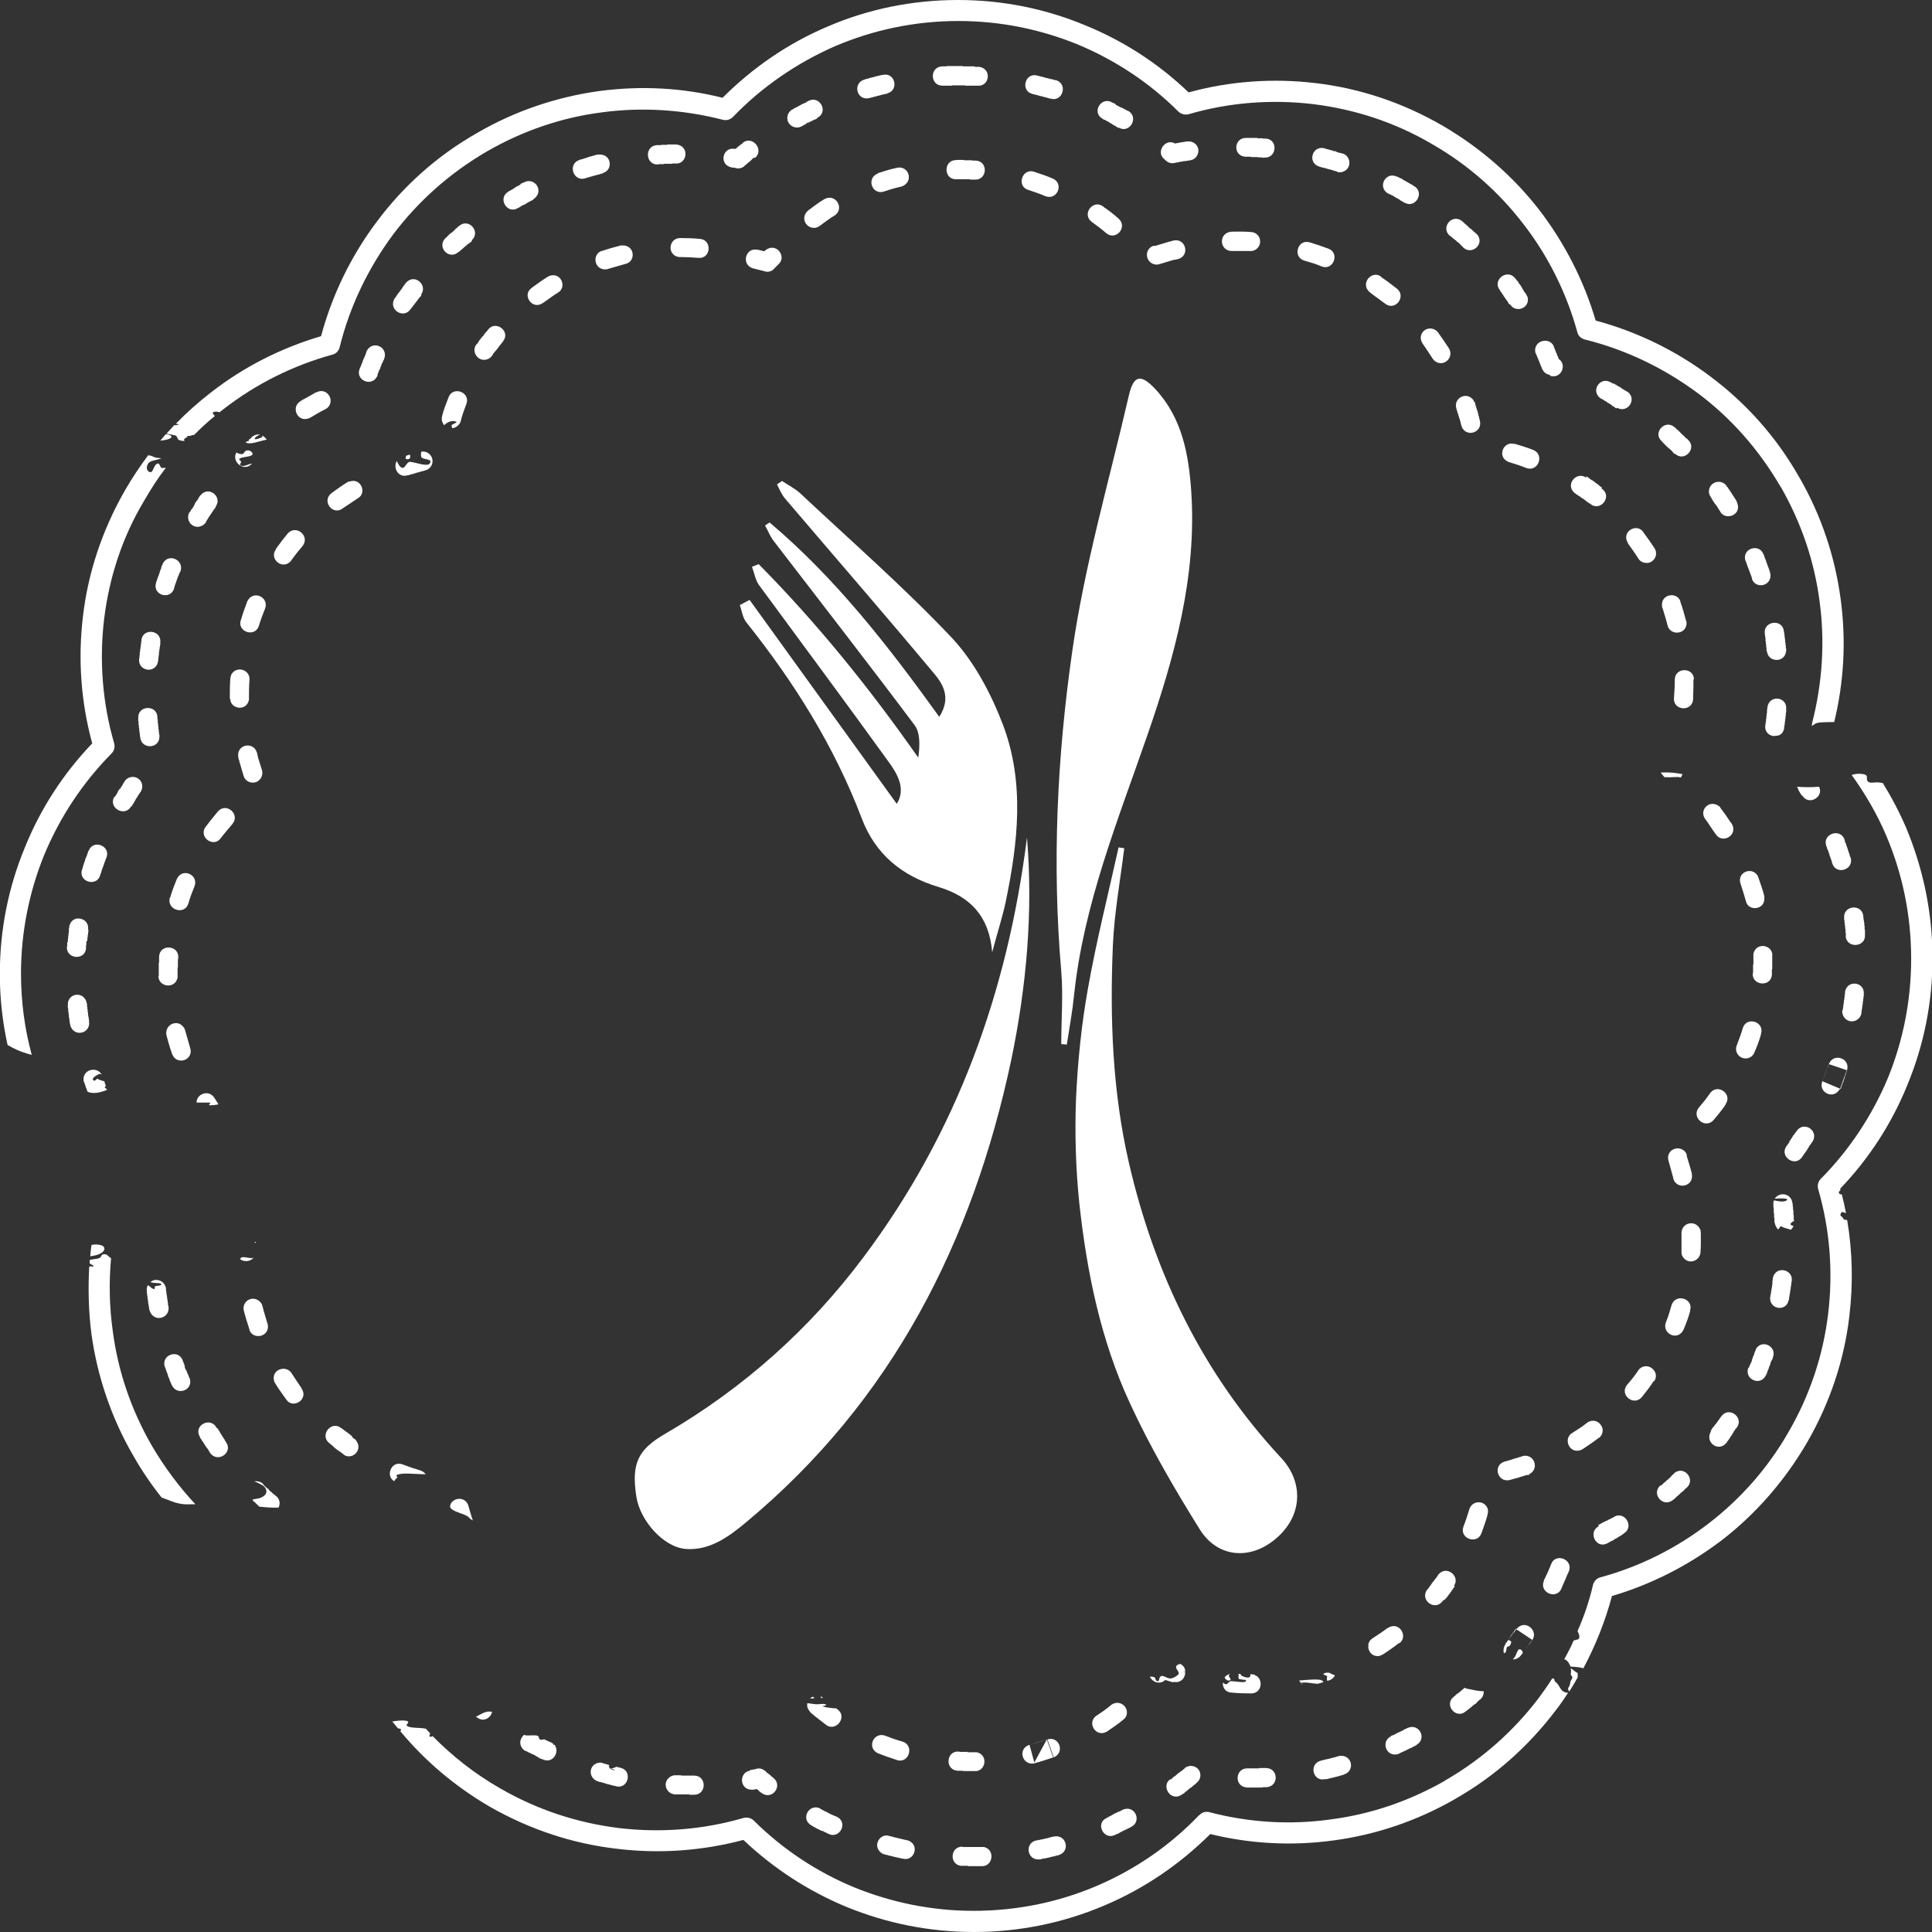
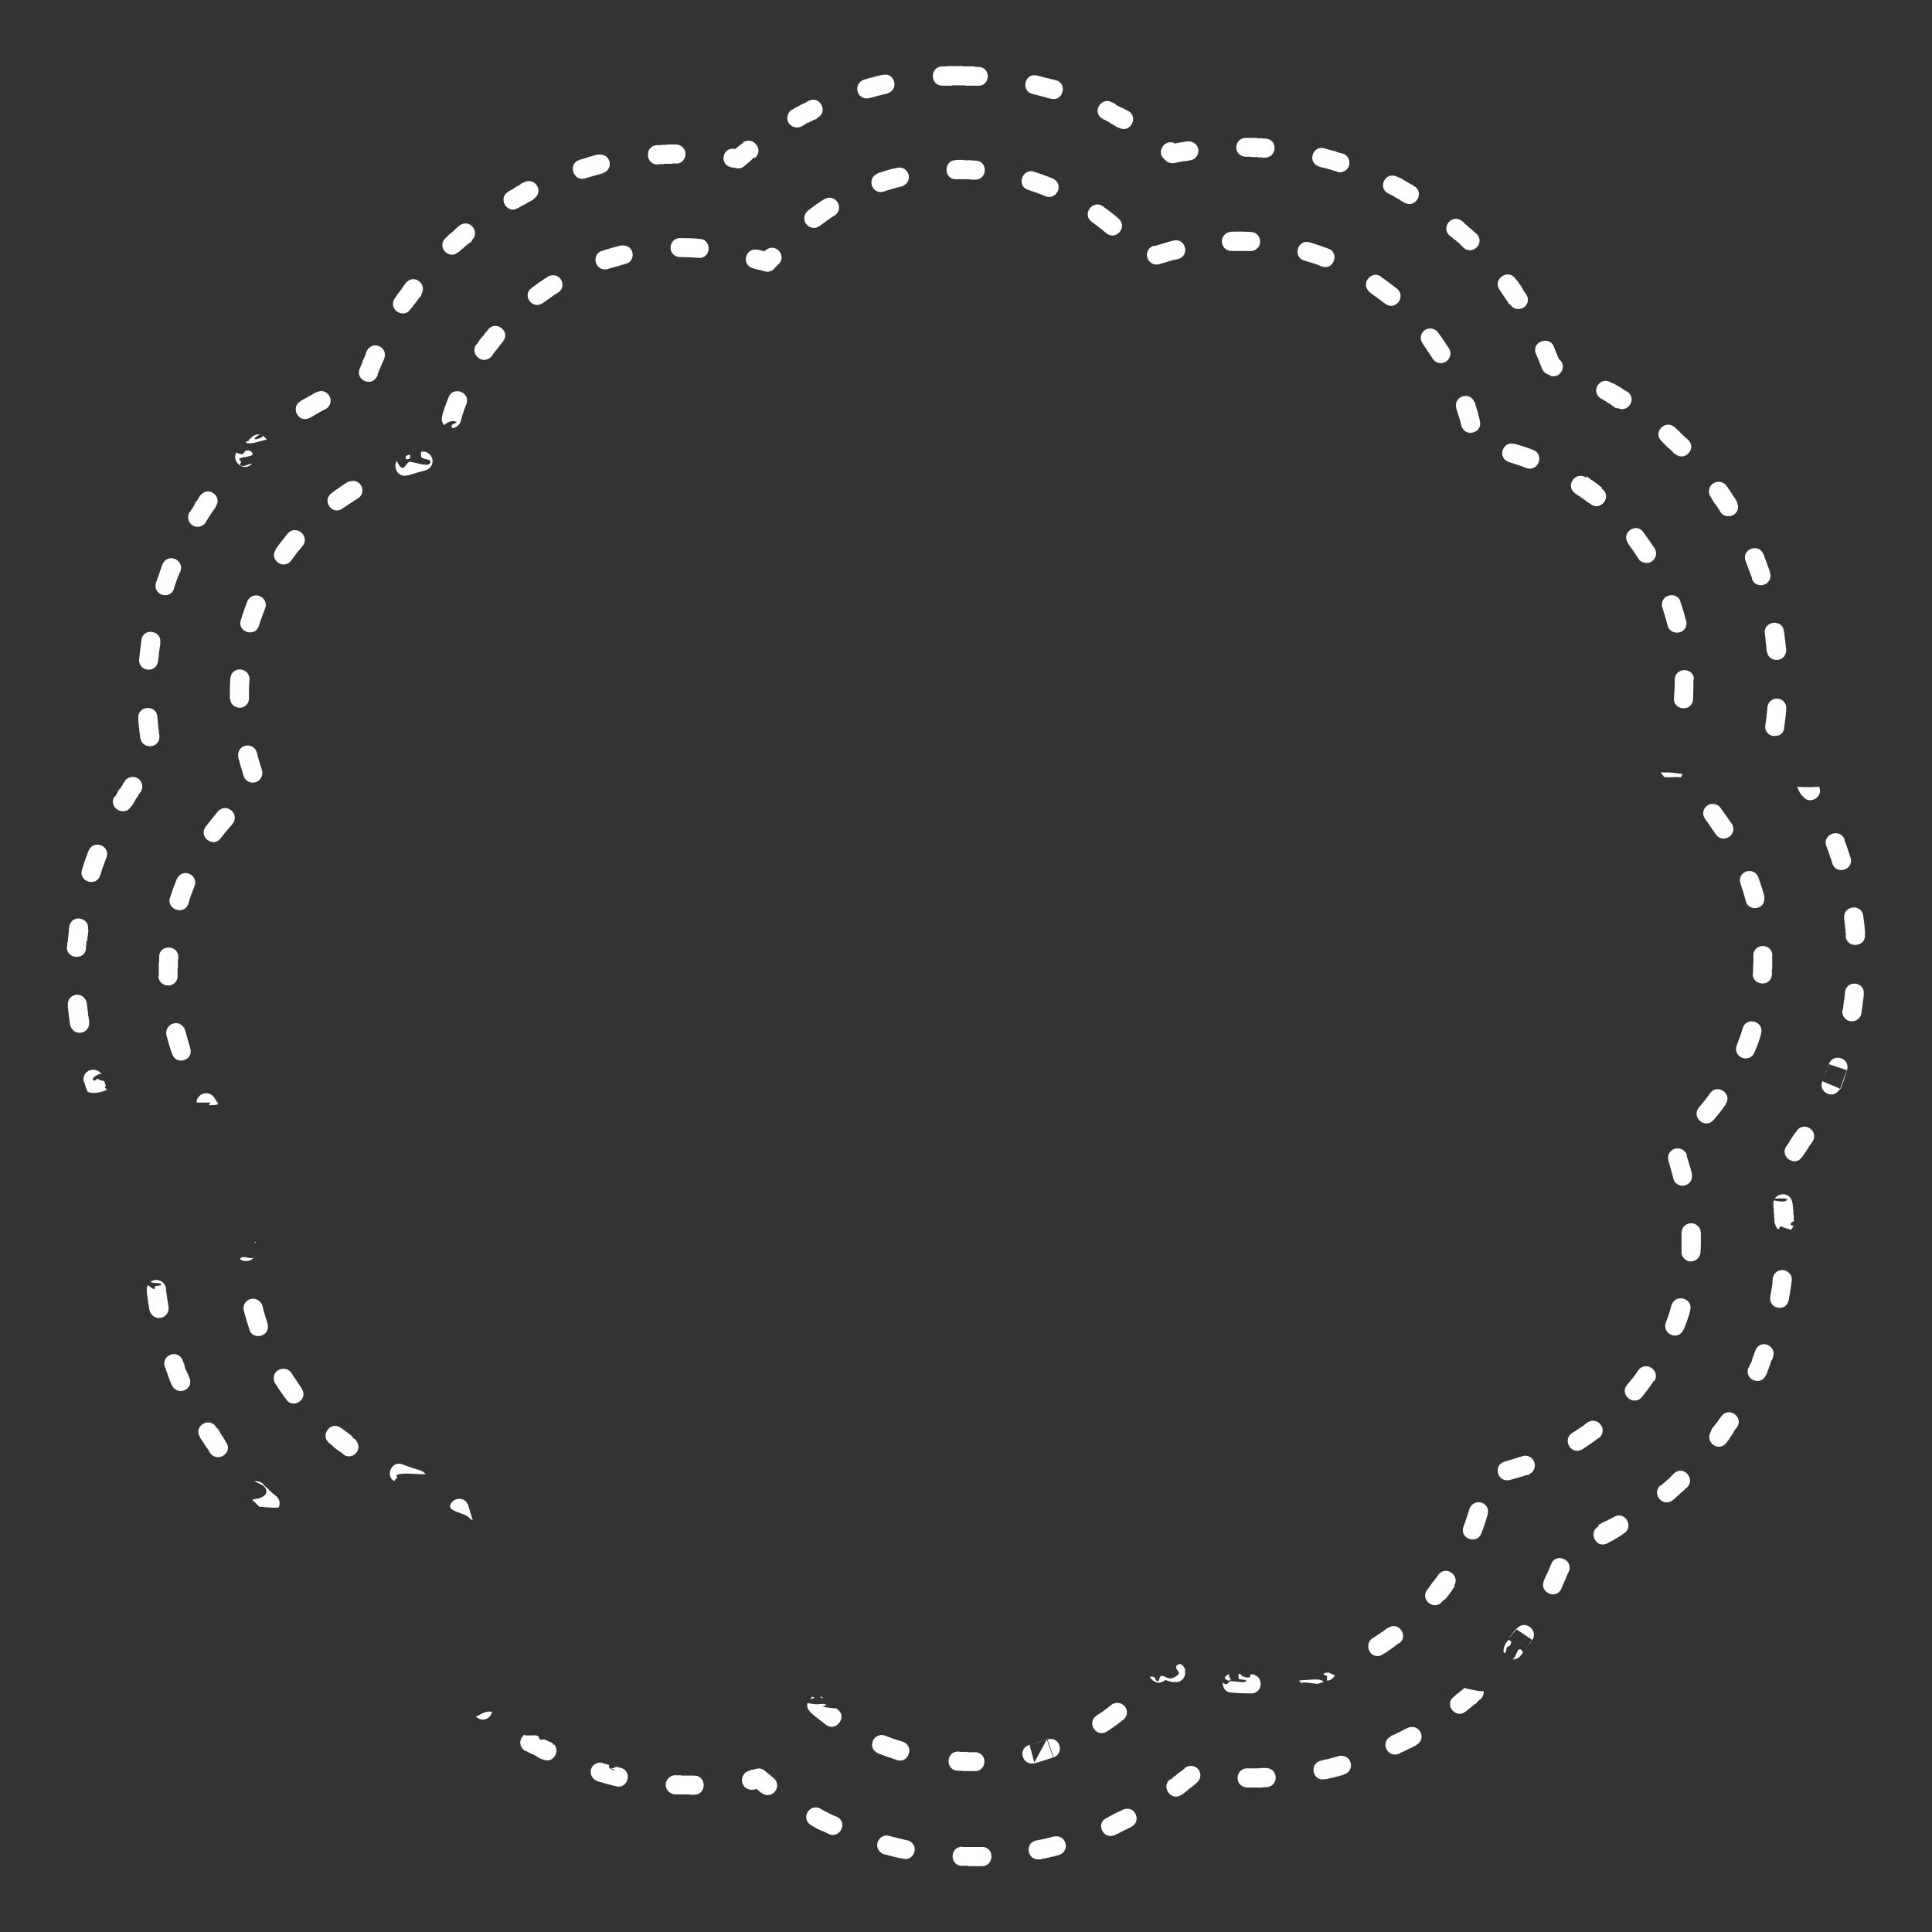
<svg xmlns="http://www.w3.org/2000/svg" viewBox="0 0 115 115" enable-background="new 0 0 115 115" width="115" height="115">
  <rect x="0" y="0" width="115" height="115" fill="#333333" stroke="none" />
  <g fill="#fff">
-     <path d="M61.13 49.85c-1.15 9.17-4.17 17.57-9.73 24.98-3.2 4.28-7.15 7.8-11.78 10.5-1.65.95-2.05 1.77-1.74 3.77.22 1.4 1.6 3 2.95 3.1 1.4.1 2.52-.7 3.57-1.58 8.7-7.23 13.5-16.7 15.8-27.56.9-4.35 1.3-8.78.93-13.2M44.03 36c.13.35.17.77.4 1.05 2.84 3.56 5.25 7.4 6.87 11.68.82 2.14 2.4 3.42 4.58 4.07 1.87.57 3 1.73 3.18 3.88.26-1 .58-1.98.8-2.98.73-3.53 1.15-7.1-.16-10.56-.7-1.83-1.68-3.7-3-5.13-2.85-3.02-6-5.77-9.05-8.63-.32-.3-.73-.5-1.1-.75-.1.07-.2.13-.3.2.15.3.28.62.5.87 2.93 3.44 5.9 6.86 8.8 10.33.56.66 1.1 1.47.36 2.64-3.05-4.24-6.18-8.26-10.1-11.57-.1.06-.18.12-.27.18.17.3.3.65.52.93 2.8 3.65 5.62 7.27 8.37 10.94.35.46.33 1.2.23 1.95-2.9-4.14-6-7.98-9.5-11.52-.13.05-.26.1-.4.16.14.36.2.77.4 1.06 2.57 3.5 5.16 6.98 7.7 10.5.56.76 1.08 1.65.52 2.55-2.92-4.04-5.84-8.1-8.76-12.14-.2.1-.38.2-.57.3M66.58 50.45c-.62 2.8-1.33 5.6-1.83 8.44-.38 2.13-.6 4.3-.7 6.48-.08 2.1-.02 4.22.2 6.3.45 4.08 1.27 8.1 3 11.84 1.2 2.6 2.64 5.08 4.15 7.5 1.08 1.76 3.1 1.88 4.63.5 1.5-1.33 1.57-3.3.22-4.74-4.65-5-7.52-10.93-9.05-17.54-.98-4.25-1.14-8.57-.96-12.9.08-1.95.44-3.9.68-5.84-.1-.02-.23-.03-.34-.05M63.5 62.18c.15-.97.33-1.94.43-2.92.56-5.4 2.6-10.4 4.36-15.48 1.63-4.7 2.95-9.47 2.62-14.5-.15-2.22-.54-4.4-2.14-6.12-.87-.93-1.3-.83-1.58.4-1.17 5.07-2.64 10.1-3.37 15.24-.9 6.28-1.2 12.65-.65 19.02.12 1.43 0 2.88 0 4.33.12 0 .22.02.33.03M93.33 100.76c-.5-.02-.44-.45-.76-.66-.07-.05 0-.14-.1-.18-.02 0-.04-.02-.07-.02-.25.4-.52.78-.8 1.16-1.47 1.94-3.34 3.63-5.58 4.92L86 106c-2.17 1.24-4.47 2-6.8 2.3-2.42.34-4.88.18-7.2-.43-.23-.06-.46 0-.6.17h-.02c-1.72 1.8-3.8 3.24-6.13 4.23-2.24.95-4.7 1.47-7.3 1.47-2.5 0-4.88-.5-7.06-1.38-2.27-.93-4.32-2.3-6.03-4-.17-.16-.4-.2-.6-.15-2.4.7-4.94.9-7.44.6-2.42-.3-4.82-1.07-7.05-2.36-1.52-.87-2.86-1.93-4.03-3.12 0 .02 0 .03-.04.04-.2.05-.13-.08-.1-.2-.1-.1-.17-.18-.25-.27-.34-.08-.87-.02-1.1-.15-.16-.1.17-.2 0-.3-.16-.07-.58-.04-.9.02.12.14.22.27.33.4.1.02.2.05.2.1 0 .03-.03.05-.06.07 1.46 1.76 3.24 3.28 5.33 4.5 2.4 1.37 4.95 2.2 7.52 2.5 2.56.32 5.13.13 7.58-.52 1.77 1.68 3.86 3.05 6.17 4 2.33.95 4.88 1.48 7.55 1.48 2.75 0 5.38-.56 7.77-1.58 2.37-1 4.5-2.46 6.3-4.25 2.37.58 4.86.72 7.33.38 2.48-.33 4.94-1.14 7.25-2.47l.03-.02c2.4-1.37 4.38-3.18 5.95-5.25.26-.33.5-.68.73-1.04m.58-.93c-.16.3-.33.57-.5.85-.04-.07-.1-.16-.07-.2.08-.12.12-.23.13-.35 0-.1.13-.2.12-.3 0-.05-.06-.1-.1-.17.03-.1.04-.24 0-.36.12.04.26.2.42.28 0 .08 0 .17 0 .25M9.53 26.23c.46-.04.8-.16.63-.3-.06-.06-.17-.08-.3-.08-.1.12-.2.25-.32.38M5.37 74.78c.25-.04.5-.08.66-.2.2-.1.28-.36.02-.45-.18-.06-.4-.07-.6-.03-.04.22-.06.45-.08.68m1.24.13c-.13 1.43-.1 2.87.1 4.3.3 2.34 1.07 4.66 2.32 6.83.75 1.28 1.62 2.45 2.6 3.5-.1 0-.2 0-.33 0-.7.05-1.14-.22-1.68-.4-.62-.78-1.18-1.6-1.68-2.48-1.34-2.3-2.16-4.8-2.5-7.28-.17-1.33-.2-2.66-.13-3.98.02 0 .03 0 .05-.02.06-.02.2.05.2 0 .02-.06-.13-.12-.22-.17V75c.16-.05.42-.05.58-.12.14-.06.08-.2.24-.22.2-.05.3.15.47.25m3.23-47.05c-.46.6-.88 1.25-1.27 1.93C7.26 32 6.5 34.4 6.2 36.83c-.3 2.5-.1 5.03.6 7.43.05.2 0 .44-.17.6-1.7 1.72-3.06 3.77-4 6.03-.88 2.17-1.38 4.56-1.38 7.06 0 1.68.22 3.3.64 4.84l-.07-.02c-.58-.15-1-.35-1.37-.57-.3-1.36-.46-2.78-.46-4.23 0-2.67.53-5.22 1.5-7.55.93-2.3 2.3-4.4 4-6.17-.67-2.45-.86-5.02-.55-7.58.3-2.57 1.14-5.12 2.52-7.52.42-.72.87-1.4 1.36-2.05.05 0 .1.02.14.02.1.04.18.07.25.1.13.04.28.04.4.06-.3.12-.72.12-.82.36-.06.14-.1.35.1.45.25.12.22-.43.5-.5.14-.02.14.3.28.27l.15-.02zm102.2 18.73c.53.86 1 1.75 1.4 2.68 1 2.4 1.57 5.02 1.57 7.78 0 2.66-.53 5.2-1.5 7.54-.93 2.3-2.3 4.4-4 6.17l.03.07c-.12.1-.16.22 0 .26.02 0 .05 0 .07 0 .1.38.18.75.25 1.12-.12-.03-.23-.1-.27-.04-.06.08-.1.2.02.25.08.05.06.13.15.17.05.02.1.03.17.03.32 1.88.36 3.8.13 5.73-.3 2.57-1.14 5.13-2.52 7.52-1.34 2.3-3.07 4.26-5.06 5.8-1.97 1.5-4.2 2.64-6.55 3.33-.4 1.5-.97 2.93-1.7 4.3-.05 0-.1-.02-.12-.03 0 0-.02 0-.03 0-.05-.02-.1-.03-.15-.03-.16-.02-.3-.03-.47-.04-.05-.15-.14-.3-.27-.4-.03 0-.07-.02-.1-.03.2-.37.4-.74.56-1.12.08-.02.16-.04.23-.06.17-.05.13-.26 0-.5.4-.9.7-1.8.92-2.74.05-.2.2-.4.44-.46 2.32-.63 4.52-1.72 6.46-3.22 1.87-1.44 3.5-3.26 4.74-5.43 1.3-2.24 2.07-4.63 2.36-7.05.3-2.5.1-5.03-.6-7.43-.05-.2 0-.44.17-.6 1.7-1.72 3.06-3.77 4-6.03.88-2.17 1.37-4.56 1.37-7.06 0-2.6-.52-5.05-1.47-7.3-.55-1.3-1.25-2.5-2.07-3.64.18-.06.4-.1.67-.05.44.05.07.34.36.48.13.07.42-.02.62.02.06 0 .12.02.18.03M57.03 0c2.67 0 5.22.53 7.55 1.5 2.3.93 4.4 2.3 6.17 4 2.45-.67 5.02-.86 7.58-.55 2.57.3 5.13 1.14 7.52 2.52 2.3 1.34 4.26 3.07 5.8 5.06 1.5 1.97 2.64 4.2 3.33 6.55 2.45.66 4.77 1.78 6.83 3.33 2.1 1.57 3.9 3.56 5.26 5.95l.02.03c1.33 2.3 2.14 4.77 2.47 7.25.34 2.47.2 4.96-.38 7.34h.02c-.3 0-.57 0-.83.02-.28.02-.4.12-.52.22 0-.07 0-.14.02-.2.6-2.35.77-4.8.44-7.22-.3-2.33-1.06-4.63-2.3-6.8l-.02-.02c-1.3-2.24-2.98-4.12-4.92-5.57-2.02-1.5-4.3-2.6-6.73-3.2-.2-.05-.4-.2-.45-.44-.64-2.32-1.73-4.53-3.23-6.46-1.44-1.87-3.26-3.5-5.43-4.74C83 7.26 80.6 6.5 78.18 6.2c-2.5-.3-5.04-.1-7.43.6-.2.05-.45 0-.62-.17-1.7-1.7-3.75-3.06-6.02-4-2.17-.88-4.55-1.38-7.06-1.38-2.6 0-5.05.53-7.3 1.48-2.3 1-4.4 2.44-6.12 4.23-.15.15-.38.23-.6.17-2.34-.6-4.8-.77-7.22-.44-2.34.3-4.65 1.07-6.82 2.32-2.24 1.3-4.1 2.98-5.57 4.92-1.5 2.02-2.6 4.3-3.2 6.73-.05.2-.2.4-.44.45-2.32.64-4.52 1.73-6.46 3.23l-.25.2c-.12-.04-.24-.05-.35-.02-.1.04-.05.13.07.24-.43.35-.84.73-1.24 1.13-.08 0-.17.03-.25.06h-.04c-.08-.03-.1 0-.13.07-.06.03-.12.07-.15.1-.05.06-.03.1.03.12-.08.02-.2 0-.3-.03-.2-.04-.1-.24-.3-.3-.18-.04-.34-.06-.5-.1.15-.16.3-.33.46-.5.08 0 .15 0 .22-.02.1 0 .03-.04-.12-.07.66-.68 1.36-1.3 2.1-1.87 1.96-1.53 4.2-2.65 6.54-3.34.66-2.45 1.78-4.77 3.33-6.83 1.57-2.1 3.56-3.9 5.95-5.26 2.3-1.34 4.8-2.16 7.28-2.5 2.47-.33 4.96-.2 7.34.4 1.8-1.8 3.92-3.26 6.3-4.26C51.64.56 54.26 0 57.02 0" />
-     <path d="M62.54 5.87c.7.22 1.05-.86.32-1.1h-.09l-.03-.02h-.02l-.03-.02h-.04l-.03-.02h-.09l-.03-.02h-.02l-.03-.02h-.06l-.04-.02h-.06l-.03-.02h-.03l-.03-.02h-.05l-.03-.02h-.03l-.04-.02h-.05l-.03-.02h-.05l-.03-.02h-.05l-.02-.02h-.06l-.04-.02c-.73-.17-.98.94-.26 1.1l.04.02h.06l.03.02h.05l.03.02h.05l.03.02h.05l.02.02h.03l.03.02h.06l.02.02h.07l.03.02h.03l.02.02h.06l.03.02h.06l.03.02h.02l.02.02h.06l.03.02h.03l.02.02h.07zM66.6 7.6c.63.37 1.22-.6.56-1h-.03l-.03-.02h-.02l-.02-.02h-.02l-.02-.03H67l-.02-.02h-.05l-.02-.03-.04-.02-.04-.02-.02-.02h-.04l-.02-.02h-.02l-.03-.02h-.03l-.02-.03h-.02l-.02-.02h-.03l-.03-.02-.02-.02h-.02l-.02-.02h-.03l-.02-.02h-.02V6.2h-.03l-.03-.03h-.02l-.02-.02h-.02l-.02-.02h-.02l-.03-.02h-.03l-.02-.02-.03-.02c-.63-.3-1.18.63-.52 1l.02.02h.02l.02.02.02.02h.06l.02.02h.02l.02.03.03.02h.04l.02.02.03.02h.02l.02.02H66l.02.02h.02l.02.03.02.02h.02l.02.02h.02l.02.02h.02l.02.02h.02l.02.03.02.02h.02l.02.02h.03v.02h.03l.03.02.02.02.03.02h.02l.02.02.03.02h.02l.02.03h.02zm4.25 1.94c.48-.07.66-.7.27-1-.13-.1-.28-.14-.45-.12h-.07l-.03.02h-.1l-.02.02h-.1l-.03.02h-.1l-.02.02h-.08l-.02.02h-.08l-.03.02h-.05c-.56-.33-1.18.5-.63.94l.02.02h.02v.03h.03v.03h.03l.02.03c.17.13.36.15.52.1H70l.02-.02h.09l.02-.02h.06l.02-.02h.11l.03-.02h.07l.02-.02H70.6v-.02h.11l.03-.02h.1l.02-.02zm4.4-.16c.76.05.84-1.08.1-1.13H75.17l-.03-.02h-.28l-.03-.02H74.16c-.73 0-.78 1.07-.03 1.12H74.46l.02.02h.39l.02.02h.25v.02h.06zm4.33.85c.2.07.42 0 .58-.14.3-.3.16-.83-.23-.95h-.04l-.04-.02h-.03l-.04-.02h-.06l-.04-.02h-.02l-.03-.02h-.04l-.02-.02h-.03L79.52 9h-.07L79.43 9h-.03l-.03-.02h-.03l-.03-.02h-.02l-.03-.02h-.06l-.04-.02h-.03l-.03-.02h-.03l-.03-.02h-.06l-.03-.02h-.03l-.02-.02h-.06l-.02-.02c-.72-.16-1.02.88-.28 1.1h.02l.02.02h.05l.03.02h.03l.03.02h.06l.04.02h.05l.03.02h.03l.04.02h.03l.03.02h.05l.03.02h.03l.04.02h.06l.03.02h.03l.02.02h.03l.04.02h.03l.03.02h.06l.02.02h.03l.04.02h.03zm4.02 1.83c.65.38 1.22-.6.58-.98h-.02l-.03-.03-.02-.02h-.02l-.03-.03-.03-.02H84l-.04-.03h-.02l-.03-.03-.02-.02h-.03l-.03-.03-.03-.02h-.03l-.03-.03-.03-.02h-.02l-.03-.03h-.03l-.03-.03-.04-.02h-.03l-.02-.03-.02-.02-.03-.02-.03-.02h-.03l-.04-.03h-.05l-.02-.03-.03-.02h-.03l-.03-.03h-.04c-.66-.34-1.2.6-.54 1h.04l.03.02v.02h.04l.03.03h.03l.02.02h.03l.03.03h.03l.03.03h.03l.03.03.02.02.02.02h.03l.03.03h.03l.03.03h.02l.03.03h.04l.02.03.03.02h.02l.03.03.02.02.03.02h.02l.03.03h.03l.02.03h.03l.03.03.02.02h.02zm3.5 2.67c.46.46 1.25-.13.87-.72-.03-.03-.05-.05-.08-.1h-.02l-.02-.02-.02-.02-.02-.02-.03-.02-.03-.02-.02-.02-.02-.02-.02-.02-.02-.03h-.02l-.02-.03-.02-.02-.02-.02-.03-.02h-.02l-.02-.03-.03-.02-.02-.02-.02-.02h-.02l-.03-.03v-.03l-.03-.02-.03-.02-.02-.02-.02-.02-.03-.02-.02-.02-.02-.02-.03-.02-.02-.02-.02-.02-.02-.02-.03-.02-.02-.02v-.02l-.04-.02-.02-.02c-.58-.47-1.3.36-.74.87h.02l.02.02.02.02.03.02h.02v.03h.03l.02.03.02.02.03.02.02.02h.02l.02.03.02.02.03.02.03.02h.02l.02.03.02.02v.02l.04.02h.02l.02.03.02.02h.02l.02.04h.02l.03.03v.02l.03.02h.02l.02.03.02.03v.02h.03l.02.03.03.03.02.03zm2.8 3.4c.3.5 1.14.25 1.04-.4-.03-.1-.04-.12-.1-.2v-.02l-.02-.03v-.02l-.03-.02-.02-.02-.03-.03v-.02l-.02-.02-.02-.03v-.02l-.03-.03v-.03l-.03-.02v-.02l-.03-.02v-.04l-.02-.02-.02-.02v-.02l-.02-.02-.02-.02V17l-.03-.02-.02-.02v-.02l-.03-.02-.02-.02v-.02l-.02-.02v-.02l-.02-.02-.02-.02v-.02l-.02-.02-.02-.02v-.03h-.03l-.02-.02-.02-.03v-.02l-.02-.02h-.02v-.03l-.03-.02c-.45-.6-1.37.07-.93.68h.02v.05l.03.02v.02l.02.02.02.02v.02h.03v.03l.02.03.02.02v.02l.02.02.03.03v.02l.02.02.02.03v.02l.03.02v.02l.03.02v.02l.02.02.02.02v.02l.02.02.02.02.02.04v.02h.02l.02.03.03.03v.02l.02.02V18h.02v.03l.02.02v.02l.03.02.02.03zm2.37 4.24c.66.2 1.02-.65.52-1h-.02v-.05l-.02-.03v-.03l-.02-.02v-.02l-.02-.03v-.02l-.02-.02v-.05h-.02v-.03l-.02-.03v-.02l-.02-.02v-.02l-.02-.03v-.04h-.02v-.04l-.02-.02v-.02l-.02-.03v-.03l-.02-.02v-.03l-.02-.02v-.02l-.02-.02v-.04c-.25-.6-1.25-.36-1.1.37l.04.07v.03l.02.02v.02l.02.02v.02l.02.02v.05l.02.02v.02h.02v.03l.02.03v.02l.02.02v.04l.02.02v.02l.02.03v.03l.02.02v.04h.02v.04l.02.02v.02l.02.02v.04l.02.03v.02h.02v.05l.02.02v.02l.02.02v.04l.02.02c.08.2.23.32.4.36h.02l.02.02h.03zm3.98 1.9c.64.36 1.22-.52.62-.96h-.02l-.03-.02h-.02l-.02-.03h-.03l-.02-.02-.02-.02h-.03l-.02-.03h-.03l-.02-.03h-.02l-.02-.02h-.02l-.03-.03v-.02h-.03l-.02-.03h-.02l-.03-.02-.02-.02h-.04l-.03-.03-.03-.02h-.02l-.02-.03h-.03l-.02-.02-.02-.02h-.02l-.03-.02-.03-.03h-.02l-.02-.02H96l-.02-.02h-.02l-.03-.02-.02-.02-.03-.02h-.03c-.57-.35-1.22.5-.57.97h.02l.02.02h.02l.02.02h.02l.02.02.03.02h.02l.02.02h.02v.02l.03.02h.02l.02.02h.02l.02.02h.02l.02.03.02.02h.02l.02.02.02.02h.02l.02.02h.03l.03.03.02.02h.02l.02.02v.02h.03l.02.02h.02l.02.03v.02h.03l.03.02.02.02h.02l.02.02h.02l.02.03.02.02h.02l.02.03h.02zM99.7 27c.53.53 1.32-.28.8-.8l-.02-.02-.02-.02-.02-.02-.02-.02-.03-.03h-.03l-.02-.03-.02-.02-.03-.03-.02-.02-.02-.02-.02-.02-.03-.02v-.03h-.03l-.03-.03-.02-.02-.02-.02-.02-.03-.03-.02-.02-.02-.02-.02-.02-.02-.02-.02-.02-.03-.03-.02v-.02l-.03-.02h-.02l-.03-.03-.02-.02-.03-.03-.02-.02-.02-.02-.03-.02-.02-.02-.02-.02c-.57-.5-1.33.33-.77.83l.02.03.02.02.02.02.03.02v.02l.03.02.02.02.02.02.02.02.02.02.02.02.02.02.02.02.02.02.02.03.03.02h.02l.02.03v.02l.03.02.03.02h.02l.02.03.02.02.02.02.02.02h.02l.02.03.03.03.02.02.02.02.02.02v.02l.03.02.03.02V27l.03.02zm2.7 3.47c.33.54 1.3.18 1-.55l-.02-.06-.02-.03v-.03l-.03-.03-.02-.02v-.02l-.02-.03-.02-.03-.02-.03-.02-.02v-.03l-.03-.03-.03-.04-.02-.03-.02-.03v-.02l-.03-.03-.02-.03-.02-.02v-.03l-.03-.03-.02-.03-.03-.04-.02-.03v-.03l-.03-.02-.02-.03-.02-.03-.02-.02-.02-.03v-.03l-.03-.02V29l-.03-.04-.02-.02v-.03c-.2-.24-.5-.3-.77-.15-.28.16-.37.55-.18.8l.02.03.02.03v.03l.03.03.02.02v.03l.02.03.02.03.02.03.03.04v.02l.03.03v.02l.03.02.02.03V30l.03.02.03.03.02.02v.03l.03.02.02.03v.02l.03.03.02.03v.02l.03.03.02.02v.03l.03.03.02.03.03.04v.03l.03.02zm1.88 3.98c.2.63 1.2.46 1.1-.3l-.02-.05v-.04l-.02-.04v-.03l-.02-.03v-.03l-.02-.02v-.03l-.02-.03v-.04l-.02-.03-.02-.03v-.03l-.02-.03v-.03l-.02-.02v-.03l-.02-.03v-.03l-.02-.04v-.02l-.02-.03v-.02l-.02-.03v-.03l-.02-.03v-.04l-.03-.03v-.03l-.02-.02v-.03l-.02-.04v-.02l-.02-.02v-.06l-.03-.03v-.03l-.02-.02c-.24-.63-1.24-.36-1.08.35l.03.07v.02l.02.03v.02l.02.02v.03l.02.03v.03l.02.02v.03l.02.03v.04l.02.03v.02l.02.02v.03l.02.02v.03l.02.03v.03l.02.03.02.04v.03l.02.02v.02l.02.03v.03l.02.03v.03l.02.03v.03h.02v.04l.02.03v.03l.02.03v.03l.02.02zm.9 4.32c.05.66 1.08.72 1.14-.04V38.6l-.02-.02V38.42l-.02-.04v-.13l-.02-.03v-.15l-.02-.02v-.13l-.02-.03v-.15l-.02-.03v-.09l-.02-.02v-.05c-.1-.74-1.24-.58-1.13.17v.07l.02.04v.11l.02.03v.2l.02.02v.15l.02.02v.16l.02.03v.19l.02.02v.05zm-.1 4.4c-.06.37.2.6.47.64.1 0 .2-.02.3-.03.17-.05.32-.2.35-.44v-.1l.02-.03V43.12l.02-.02v-.15l.02-.02v-.14l.02-.02v-.14l.02-.04v-.16l.02-.03V42.2c.06-.73-1-.87-1.12-.1V42.2l-.02.02V42.44l-.02.02v.16l-.02.02v.14l-.02.02v.15l-.02.02v.11l-.02.04v.05zm2.2 4.18c.37.63 1.3.1 1-.52 0 0-.02 0-.04 0-.43.04-.85.03-1.28 0l.03.03v.03l.02.03.02.02V47h.02v.04l.03.02v.04l.03.02v.02l.02.02v.02l.03.02v.02l.02.03.03.04.02.03v.02l.03.02zm1.78 4.03c.22.73 1.3.4 1.1-.32l-.02-.04V51l-.02-.02v-.02l-.02-.03v-.04l-.02-.04v-.03l-.02-.03v-.03l-.02-.02v-.04l-.02-.02v-.03l-.02-.03v-.03l-.02-.04v-.03l-.02-.03v-.03l-.02-.03v-.02l-.02-.04v-.02l-.02-.03v-.03l-.02-.03v-.03l-.02-.03v-.02l-.03-.03v-.03l-.02-.03v-.07l-.02-.03v-.03c-.28-.7-1.34-.3-1.08.4v.03l.02.02.02.03v.06l.02.04.02.02v.03l.02.02v.03l.02.02v.03l.02.03v.03l.02.03v.02l.02.03v.05l.02.03v.03l.02.03V51l.02.02v.03l.02.03v.03l.02.03v.03h.02v.04l.02.03v.06l.02.03v.03h.02zm.8 4.35c.07.74 1.2.66 1.15-.08v-.3l-.02-.04v-.2l-.02-.04v-.15l-.02-.03V54.8l-.02-.03v-.13l-.02-.03v-.1c-.1-.73-1.2-.62-1.14.13v.09l.02.03v.14l.02.04v.15l.02.02v.16l.02.03v.21l.02.03v.21zm-.2 4.4c-.04.4.3.74.7.65.22-.06.4-.23.44-.47v-.1l.02-.03V60.08l.02-.04v-.09l.02-.03v-.11l.02-.03v-.15l.02-.03v-.12l.02-.02V59.33l.02-.03v-.13c.06-.74-1-.87-1.12-.12v.13l-.02.03v.15l-.02.03v.12l-.02.02v.13l-.02.02v.11l-.02.03v.13l-.02.03V60.08l-.02.03v.05zm-.8 3.2v.04l-.02.02v.02l-.02.03v.06l-.03.02-.02.03v.03l-.02.03v.03l-.02.03v.04l-.02.03-.02.03v.05l-.02.03-.02.03v.06l-.03.03-.02.04v.05l-.02.02v.03l-.02.02v.03l-.02.03v.02l-.02.03v.03l-.02.03-.02.03v.03l.38-1.04zm.67 1.47l.4-1.1-1.07-.36c.27-.7 1.3-.35 1.08.37v.03l-.02.03v.02l-.02.03v.03l-.02.03v.04l-.02.02V64l-.03.02v.03l-.02.03v.07l-.02.03v.02l-.02.02v.03l-.02.03v.03l-.02.04v.03l-.02.03v.02l-.03.03v.03l-.02.03v.04l-.02.02v.03l-.02.02v.03l-.02.03v.03l-.02.04v.02l-.02.03v.02zm-1.06-.43c-.24.63.6 1.07.98.54h.02v-.03c.02 0 .04-.04.05-.06v-.02l-1.04-.44zm-2.13 3.85c-.44.6.48 1.28.92.66l.03-.02v-.04l.03-.02v-.02l.03-.02v-.02l.02-.02.02-.02v-.02l.03-.02v-.02l.03-.02v-.02l.02-.02.02-.02v-.02l.02-.02.02-.02v-.02l.03-.02v-.02l.02-.02v-.02l.02-.02.02-.02v-.02l.02-.02.02-.02v-.03l.02-.03.02-.02v-.02l.02-.02h.02v-.03l.02-.02.02-.02v-.02h.02l.02-.03v-.02l.02-.02.02-.03v-.02h.02v-.03h.02c.37-.65-.52-1.23-.95-.63l-.03.04v.02l-.02.02-.03.03-.02.02v.02l-.03.02-.02.03v.02l-.03.02v.02h-.02l-.02.03v.02l-.02.02v.02h-.03v.05l-.02.02h-.02v.03l-.02.02-.02.02v.02l-.02.02v.02l-.03.02v.02l-.02.02h-.02V68l-.03.02-.02.03v.02l-.03.02-.02.03-.02.02v.02l-.03.03v.03h-.02v.02zm-.7 4.56c.03.18.1.3.2.4.08-.05.12-.23.2-.18.15.1.38.13.56.2.07-.07.12-.14.16-.24-.1 0-.17-.02-.17-.08-.02-.08.07-.14.2-.2v-.05l-.02-.02v-.28l-.02-.03v-.24l-.02-.04v-.18l-.02-.02v-.16l-.02-.03v-.04c-.1-.6-.8-.64-1.05-.24.33-.03.84-.03.73.08-.15.15-.48.08-.78.02-.03.08-.04.17-.03.26V71.87l.02.03V72.2l.02.03V72.48l.02.02v.28h.02zm-.27 4.4c-.1.76.96.94 1.1.2h.02v-.13l.02-.04v-.09l.02-.03v-.08l.02-.03v-.1l.02-.04v-.09l.02-.03v-.11l.02-.04v-.09l.02-.04v-.12l.02-.03v-.05c.1-.68-.96-.94-1.13-.15V76.22l-.02.03v.21l-.02.03v.12l-.02.03v.08l-.02.03v.08l-.02.03v.11l-.02.03v.07l-.02.03v.11zm-1.3 4.22c-.27.72.74 1.13 1.04.46l.03-.03v-.03l.02-.03.02-.04v-.03l.02-.03v-.03l.02-.03v-.03l.02-.02v-.03l.03-.03v-.03l.02-.04v-.03l.02-.03v-.03l.02-.03v-.03l.03-.02v-.03l.02-.03v-.07l.02-.03.02-.03v-.03l.02-.03V81l.02-.02v-.03l.03-.03.02-.03v-.04l.02-.03v-.03c.26-.66-.7-1.12-1.03-.45v.05l-.03.03v.03l-.02.03v.02l-.02.02v.03l-.02.03v.06l-.02.03-.03.04v.03l-.02.03v.03l-.02.03v.03l-.02.04-.02.03V81l-.02.03v.02l-.02.03v.03l-.03.04-.02.03v.02l-.02.02v.03l-.03.03v.03l-.02.03v.03l-.02.03v.02zm-2.22 3.8c-.4.6.4 1.27.9.7h.02v-.02l.02-.02v-.03l.03-.02v-.03l.03-.02.02-.03.02-.02.02-.03.02-.02v-.03l.03-.02.02-.03v-.03l.03-.02.02-.03v-.02l.03-.03.02-.02.02-.03.02-.03v-.03l.03-.03.02-.02v-.03l.03-.04.02-.03v-.02l.03-.02.02-.02v-.03l.03-.03.02-.02.02-.03.02-.02V85l.02-.03.02-.02c.4-.6-.5-1.27-.95-.63l-.03.03v.02l-.03.03-.02.02-.02.03v.02l-.03.02v.02l-.03.03-.02.02-.02.03v.02l-.03.02v.03l-.03.02-.02.02-.02.02v.03l-.03.02-.02.02-.02.02v.02l-.03.03-.02.02v.02l-.03.02-.02.03-.03.03-.02.03-.02.02-.02.03v.03l-.03.03v.02l-.03.02v.03h-.02zm-3.02 3.22c-.56.5.16 1.34.74.87l.03-.02.03-.02.02-.02.02-.02.03-.02.02-.02.02-.02.02-.02.03-.02v-.02l.03-.02.03-.02.02-.02.02-.02.03-.02.02-.02.02-.02.02-.02.02-.02.02-.02.02-.02.02-.02.03-.02.03-.02.02-.02.02-.02.03-.02.02-.02.02-.02.02-.02.03-.02v-.03l.03-.02.02-.02h.02l.03-.03.02-.02.02-.02c.5-.46-.14-1.3-.73-.87l-.04.04-.02.03h-.02l-.02.03-.02.02-.03.02-.02.02-.02.02v.02l-.03.02-.02.02-.02.02-.02.02v.02l-.04.02-.02.02-.02.02-.02.02-.02.02h-.02l-.02.03h-.03v.03l-.03.02-.02.02-.02.02h-.02v.03l-.04.02h-.02l-.02.03-.02.02-.02.02-.02.02-.03.02-.02.02-.03.03-.02.03h-.02zm-3.67 2.43c-.66.34-.16 1.36.5 1.02h.02l.02-.02.02-.02h.02l.02-.02h.03v-.02h.03l.02-.02.03-.02.04-.02h.02l.02-.02h.02l.03-.02h.03l.02-.03.02-.02h.02v-.02h.04l.02-.02.02-.02h.02l.02-.02h.02l.03-.02.02-.02.03-.02h.02l.02-.02.02-.02h.02l.02-.02h.02l.02-.02.02-.02h.02l.02-.02h.03l.02-.03v-.02h.03l.02-.02h.02l.02-.03c.65-.38.08-1.36-.57-1v.02h-.03l-.02.02-.02.02h-.04l-.02.02h-.02l-.02.02h-.02l-.02.03h-.02l-.02.02h-.04l-.02.02h-.02l-.02.03h-.02l-.02.02h-.02l-.02.02h-.04l-.02.02h-.02l-.03.03h-.03v.02h-.03l-.03.02h-.03l-.02.02h-.02l-.02.02-.03.02-.03.02-.03.02-.04.02h-.02l-.02.02h-.02l-.02.02h-.02zM91.9 94.1c-.3.67.72 1.15 1.04.47v-.04l.03-.03v-.02l.02-.02v-.05h.02v-.04l.02-.02v-.03h.02v-.03l.02-.03v-.02l.02-.02v-.02l.02-.03v-.02l.02-.03v-.02l.02-.02v-.02l.02-.03.02-.03v-.03l.02-.02v-.03l.02-.03v-.02l.02-.03v-.02l.02-.03v-.02l.02-.02v-.02l.02-.02v-.02l.02-.03v-.02h.02v-.04l.02-.02v-.02l.02-.03c.27-.72-.8-1.12-1.06-.43v.03l-.02.02v.02l-.02.02v.03h-.02v.05l-.02.03v.02l-.02.02v.02l-.02.03v.02h-.02v.03l-.02.03v.04l-.02.02v.02l-.02.03v.02h-.02v.03l-.02.03v.02l-.02.02v.02l-.02.02v.02l-.02.03-.02.03v.03l-.02.02v.02l-.02.02v.02l-.02.03v.02h-.02v.03l-.02.02v.02l-.02.02zm-1.64 2.87V97h-.03v.03l-.03.02v.02l-.02.02h-.02v.03l-.02.02-.02.02v.02h-.03l-.02.03-.02.02v.02l-.03.02-.02.03v.02l-.02.02-.02.02-.02.03-.02.02v.02h-.03l-.02.03-.02.02v.02l-.03.02v.02l-.03.02.46-.63zm.56 1.18l.38-.54-.94-.63.04-.05c.5-.56 1.3.15.9.7l-.02.02v.02l-.03.02v.02l-.02.02-.02.02v.02l-.02.03h-.02v.03l-.02.02-.02.02v.02h-.03l-.03.03v.02l-.02.02-.02.03-.02.02-.02.04v.02l-.03.02v.02l-.03.02zm-.72.62c.16 0 .32-.1.4-.2l.03-.04v-.02h.03l.02-.04.02-.03.02-.02.02-.02c0-.08-.04-.16-.1-.2-.25-.16-.25.4-.48.55 0 0 .02.03.04.04m-.5-.9c-.1.15-.13.35-.08.52.04-.02.07-.03.1-.06.08-.12 0-.33.17-.35.12-.03.14-.16.17-.28l-.17-.12v.02l-.03.03-.02.02-.02.02-.02.02v.02l-.02.03-.02.02h-.02l-.02.04v.02zM86.53 101c-.6.48.14 1.35.7.88l.03-.02.03-.02.02-.02.03-.02.02-.02.03-.02.02-.02.03-.02.02-.02.03-.02.02-.02.03-.02.02-.02.03-.02.02-.02.02-.02.03-.03.03-.02h.02l.02-.03.03-.02.02-.02.03-.02h.02l.03-.03.02-.02.02-.02.02-.03.02-.02.02-.02.03-.02v-.02l.04-.02.02-.02.02-.02.03-.03h.02c.16-.15.2-.32.2-.48-.3 0-.64-.08-.92-.14-.06 0-.14-.03-.22-.07l-.02.02-.02.02-.02.02h-.02l-.02.03-.03.02-.02.02-.02.02-.04.03-.02.02-.03.02v.02h-.03l-.02.03-.03.02-.02.02-.03.02h-.02l-.02.02-.03.02-.02.02-.02.02-.03.02-.02.02v.02l-.04.02-.02.02-.02.02zm-3.73 2.35c-.62.3-.3 1.22.37 1.07.04 0 .08-.02.12-.04l.03-.03h.03l.03-.02.02-.02h.03l.03-.02h.02l.03-.02.03-.02h.03l.02-.03h.05l.03-.03h.03l.03-.03h.03l.02-.03h.02l.03-.02h.03l.03-.03h.02l.03-.03H84l.04-.03.03-.02.03-.02h.03l.02-.03h.03l.03-.03h.04l.02-.03h.03l.02-.03c.62-.36.18-1.28-.5-1.02l-.05.02-.03.02h-.02l-.03.03h-.04l-.02.02h-.03l-.02.03h-.02l-.03.03h-.03l-.02.02-.03.02h-.03l-.02.03h-.03l-.03.02-.02.02h-.03l-.04.02h-.02l-.03.02-.02.02h-.02l-.03.02-.03.02h-.02l-.03.03h-.03l-.02.02-.03.02h-.03l-.02.02h-.03l-.04.02h-.03l-.02.02zm-4.17 1.45c-.75.18-.48 1.28.24 1.1H79l.02-.02h.06l.03-.02h.04l.03-.02h.06l.03-.02h.05l.03-.02h.06l.04-.02h.03l.03-.02h.06l.03-.02h.05l.03-.02h.02l.04-.02h.03l.03-.02h.06l.02-.02h.03l.04-.02H80v-.02c.6-.18.53-1-.06-1.1-.08-.02-.17 0-.24 0l-.03.02h-.04l-.02.02h-.05l-.03.02h-.03l-.03.02h-.06v.02h-.07l-.03.02h-.05l-.03.02h-.03l-.04.02h-.06l-.02.02h-.06l-.03.02h-.07l-.02.02h-.05l-.03.02h-.06l-.03.02h-.05l-.02.02h-.03zm-4.4.46c-.7 0-.8 1.08 0 1.14H75.15l.03-.02H75.4c.74-.06.7-1.14-.05-1.14H74.97l-.03.02H74.25zm-4.58.65c-.55.4.02 1.34.67.93l.03-.02.03-.02.03-.02h.02l.02-.03h.02l.03-.03.03-.03.02-.02.03-.03h.03l.03-.03v-.03h.04l.02-.03.02-.03h.03v-.02l.03-.02.02-.02h.02l.02-.03h.02l.02-.02.02-.02h.02l.02-.03h.02l.02-.03.02-.02h.02l.02-.03.02-.02.02-.02h.02l.02-.02.02-.02.04-.03h.02v-.03l.03-.02.02-.02c.2-.17.25-.42.16-.65-.14-.34-.6-.45-.9-.2v.02l-.03.02-.02.02-.03.02-.02.02-.02.02h-.02l-.02.03-.02.02-.03.02h-.03l-.02.03h-.02v.03h-.03l-.02.03h-.02l-.02.02h-.02l-.02.03h-.02v.03l-.03.02h-.02l-.02.03-.03.03h-.02v.03h-.03l-.02.02h-.02l-.02.03h-.02l-.02.03h-.02l-.02.03v.02l-.03.02h-.02l-.02.03-.03.02h-.02zm-3.77 2.3c-.7.3-.2 1.33.47 1.02h.02l.02-.02.04-.02h.02l.02-.02h.03l.03-.02h.02l.03-.02h.02l.03-.03.02-.02h.02l.02-.02h.02l.02-.02h.03l.02-.02.03-.02.03-.02h.02l.02-.02h.02l.03-.02h.02l.03-.03h.04l.02-.02h.03v-.02h.03l.02-.03h.03l.02-.02h.04l.03-.03h.02v-.02h.04l.02-.02.03-.02c.6-.3.25-1.25-.44-1.04l-.1.04-.03.02h-.02v.02h-.03l-.03.03-.04.02h-.04l-.02.02h-.02l-.03.02h-.03l-.02.02h-.02l-.02.03h-.02l-.04.02h-.02l-.02.02h-.03v.02h-.04l-.02.02-.03.03h-.02l-.03.02-.02.02h-.02l-.02.02h-.03l-.02.02-.03.02h-.02l-.03.02H66l-.02.02h-.02l-.02.02h-.03v.02h-.02zm-4.2 1.34c-.7.15-.55 1.18.17 1.13h.09l.03-.02H62l.03-.02h.06l.03-.02h.1l.03-.02h.07l.03-.02h.06l.03-.02h.05l.03-.02h.03l.04-.02h.06l.03-.02h.07l.03-.02h.03l.03-.02h.05l.03-.02h.07l.03-.02c.73-.23.44-1.27-.3-1.1h-.05l-.03.02h-.06l-.02.02h-.05l-.03.02h-.03l-.03.02h-.05l-.03.02h-.06l-.04.02h-.05l-.02.02h-.06l-.03.02h-.07l-.03.02h-.06l-.03.02h-.08l-.03.02h-.07l-.02.02zm-4.4.37c-.72 0-.78 1.03-.1 1.14H57.6l.03.02H58.47c.63 0 .78-.98.1-1.14-.05 0-.08 0-.13 0H57.3zm-4.35-.64c-.58-.18-1.04.65-.43 1.04.05.03.08.04.14.06h.03l.03.02h.06l.03.02h.05l.03.02h.03l.04.02H53l.03.02h.05l.04.02h.03l.02.02h.07l.03.02h.06l.03.02h.05l.03.02h.06l.04.02h.06l.03.02h.06l.02.02h.06c.62.15.98-.75.35-1.06-.04-.02-.07-.03-.12-.04h-.04l-.03-.02h-.06l-.03-.02h-.05l-.03-.02h-.06l-.03-.02h-.06l-.02-.02h-.05l-.03-.02h-.06l-.03-.02h-.04l-.03-.02h-.06l-.03-.02h-.05l-.04-.02h-.03l-.03-.02h-.05l-.03-.02h-.07l-.03-.02zm-4.1-1.63c-.67-.33-1.2.62-.54 1l.03.02h.02l.02.03h.02l.02.02h.02l.02.02.02.02h.02l.02.02h.03l.02.02h.02v.02h.03l.03.03h.02l.02.02h.02l.02.02h.03l.02.02.04.02h.02l.02.02h.02l.02.02h.02l.03.02H49v.02h.03l.02.02.03.02h.02l.02.02h.03l.02.02h.02v.02h.04l.02.02h.02l.02.02h.02l.02.02c.67.3 1.17-.7.48-1.03l-.04-.02h-.04l-.02-.02h-.02l-.02-.02h-.03l-.02-.02-.04-.02h-.03l-.02-.02h-.02l-.03-.02h-.02v-.02h-.04l-.02-.02h-.02l-.02-.02h-.02l-.02-.02h-.02l-.02-.03h-.03v-.02h-.03l-.03-.02-.03-.02h-.04l-.02-.02-.03-.02h-.02l-.03-.02H49v-.02l-.04-.02h-.02l-.02-.02h-.02l-.02-.02h-.02l-.02-.02zm-4-1.13l-.05-.25.05.25zm-.2-1.12c-.62.1-.64 1.07.07 1.13.05 0 .08 0 .13 0h.05l.02-.02h.08l.02-.02h.05l.02.03h.02v.02h.03l.02.03.02.02h.02v.03h.02l.02.03h.02l.02.03h.02l.02.03h.02l.02.02c.62.45 1.28-.43.7-.9h-.02l-.02-.03v-.02l-.03-.02h-.03l-.02-.02-.02-.02h-.02v-.03l-.02-.02-.02-.02h-.02l-.02-.03-.03-.03h-.03l-.02-.02-.02-.02-.03-.03h-.02l-.02-.03-.03-.03h-.02v-.03h-.02l-.02-.02c-.18-.15-.37-.17-.53-.12H45l-.02.02h-.08l-.03.02h-.08l-.02.02h-.1l-.02.02zm-4.4.27c-.28-.02-.55.2-.6.47-.05.35.2.64.54.67H41.02l.03.02h.27c.75 0 .76-1.14 0-1.14H40.56l-.02-.02H40.22zm-4.35-.74c-.1-.02-.27-.02-.37.03-.5.2-.45.9.07 1.07h.02l.02.02h.03l.03.02h.07l.03.02h.04l.03.02h.04l.03.02h.06l.03.02H36l.03.02h.06l.04.02h.03l.03.02h.07l.02.02h.02l.04.02h.06l.03.02h.03l.03.02h.07l.03.02h.06l.03.02c.73.17.98-.94.26-1.1l-.04-.02h-.07l-.03-.02h-.04l-.03-.02h-.05c-.1.04-.18.1-.3.08-.1 0 .33.13.22.12-.23 0-.45-.2-.32-.3h.02-.03l-.05-.02h-.02l-.03-.02h-.03l-.03-.02h-.05l-.03-.02h-.02l-.04-.02h-.07l-.02-.02h-.02zm-4.68-1.67c-.26.2-.36.65.02.93l.04.03h.05l.04.03h.03l.02.03h.02l.03.03h.03l.03.02.04.02h.03l.03.03.03.02h.03l.02.02h.03l.04.03h.03l.03.03h.03l.03.03.03.02.02.02h.03l.03.03H32l.04.03h.02l.03.03h.02l.03.03h.03l.03.03h.04l.03.02h.03c.6.3 1.05-.45.7-.87-.03 0-.05 0-.07 0-.03-.02-.02-.03.02-.04-.04-.03-.1-.06-.15-.1h-.03l-.02-.02h-.03l-.03-.03h-.04l-.02-.02-.03-.02h-.02l-.03-.02h-.03l-.02-.02-.03-.02h-.03l-.03-.03h-.04c-.05.02-.12.04-.2.02-.14-.04-.04-.2-.2-.24-.23-.05-.68.04-.76-.05m-2.88-1.06l.04.02h.02c.38.32.83.04.9-.33 0 0 0 0-.02 0-.36-.07-.64.15-.94.3M15.66 88.33c-.1-.1-.25-.16-.38-.16-.05 0-.1 0-.15 0 .3.13.55.24.65.38.15.22.1.45-.26.6-.14.07-.42.06-.5.13l.02.02.02.03.03.02v.02l.03.02h.02l.03.03.02.02.02.03.03.02.02.02.02.02.02.02.02.02.02.02.03.02v.02l.03.02.03.03c.35.04.74.07 1.03.06.04 0 .08 0 .12 0 .1-.2.1-.44-.1-.65l-.04-.03-.02-.02-.03-.02-.02-.02-.03-.03-.03-.02-.02-.02-.02-.02h-.02l-.03-.03-.02-.02-.02-.02v-.02h-.03l-.03-.03-.02-.02-.02-.02h-.02l-.02-.04-.03-.03-.02-.02v-.02l-.03-.02h-.02l-.02-.03-.03-.02-.02-.02-.02-.02h-.02l-.03-.03v-.02l-.03-.02-.02-.02h-.02l-.02-.03v-.02l-.04-.02zm-2.8-3.4c-.4-.6-1.36-.06-.96.6v.02l.02.03v.02l.03.03.02.03.02.03.03.04v.03l.03.03.02.02.02.03.02.03v.02l.04.03v.03l.03.02V86l.03.04.02.02.02.03v.02l.03.03.02.02.02.03.02.03.02.02.02.03.02.03.02.03v.03l.03.02.02.03v.04l.03.02.02.03c.45.6 1.38-.05.93-.66v-.02l-.03-.03-.02-.03-.02-.03v-.02l-.02-.03-.02-.03-.02-.03-.02-.02-.02-.03v-.03l-.03-.03-.02-.02-.02-.03v-.03l-.03-.03-.02-.02-.02-.03v-.03l-.03-.03-.02-.02v-.03l-.02-.03-.02-.03-.02-.03-.03-.04v-.02l-.03-.03-.03-.04-.02-.03-.02-.02V85l-.03-.02-.02-.03zm-1.98-3.95c-.26-.7-1.3-.34-1.07.38l.02.02v.03l.02.03v.03l.02.03v.02l.02.03v.03l.02.03v.04l.03.03v.03l.02.02v.04l.02.02v.03l.02.04v.06l.03.03v.03l.02.03.02.05.02.03v.05l.02.03v.03l.02.02.02.03v.03l.02.03v.03l.02.03.02.03v.02l.02.03c.32.68 1.33.28 1.05-.44l-.02-.02-.02-.04v-.02l-.02-.03v-.04l-.02-.02v-.03l-.02-.02-.02-.03v-.02l-.02-.03v-.03l-.02-.03v-.03h-.02v-.04l-.03-.03-.02-.02v-.02l-.02-.03v-.03l-.02-.02v-.03l-.02-.03v-.03H11v-.04l-.02-.03v-.03l-.02-.02v-.03l-.02-.03v-.02l-.02-.03v-.03l-.03-.03V81h-.02zm-1-4.3c-.06-.35-.4-.57-.75-.47-.07.03-.13.07-.18.1.2.1.65.02.65.14 0 .08-.2.08-.34.1-.1.03 0 .2-.1.18-.18-.05-.22-.17-.36-.23-.05.1-.08.2-.06.32V76.97l.02.03v.13l.02.03v.12l.02.03v.12l.02.02v.13l.02.03v.08l.02.04v.08l.02.03v.1l.02.02V78c.02.04.04.1.07.16.32.55 1.15.27 1.06-.38v-.05L10 77.7v-.15l-.02-.03v-.11l-.02-.03V77.28l-.02-.03v-.12l-.02-.03V77l-.02-.02v-.13l-.02-.02v-.13zM6.07 64c-.23-.52-1.1-.4-1.1.25 0 .07 0 .1.03.17h.02v.04l.02.03v.02l.02.03v.03l.02.03v.04l.02.03v.03l.02.03v.03l.02.03.02.02v.06l.03.03v.06c.04.03.1.06.15.07.34.08.7-.03 1-.14.1-.05-.13-.12-.1-.2 0 0 .02-.02.06-.04v-.03l-.02-.03v-.03l-.02-.02v-.03l-.02-.03v-.04l-.02-.03v-.03l-.02-.02c-.15-.04-.3-.08-.38-.14-.06-.05-.15.15-.23.1-.2-.1.1-.3.33-.4.06 0 .1.02.14.06m-.9-4.26c0-.07-.03-.14-.06-.2-.3-.55-1.1-.32-1.06.3v.18l.02.03V60.2l.02.03v.13l.02.03v.15l.02.03v.1l.02.03v.13l.02.03v.09l.02.03V61c.02.13.1.26.2.35.4.32 1 0 .92-.53v-.12l-.02-.03v-.11l-.02-.03V60.46l-.02-.03v-.16l-.02-.03v-.14l-.02-.04v-.12l-.02-.03V59.74zm.08-4.4c.1-.68-.9-.93-1.1-.24l-.02.08v.07l-.02.04v.24l-.02.03v.13l-.02.03v.16l-.02.03v.17L4 56.1v.24h-.02c-.05.77 1.1.84 1.14.1v-.17l.02-.03V56.03L5.2 56v-.18l.02-.03v-.11l.02-.03v-.15l.02-.02v-.16zm1.1-4.28c.26-.7-.8-1.1-1.06-.4h-.02v.04l-.02.02v.03l-.02.03v.03l-.02.03v.03l-.02.03v.02l-.02.03v.03l-.02.03-.02.04v.02l-.02.03v.02l-.02.03v.03l-.02.03v.04l-.02.03v.03l-.02.02v.03l-.02.03v.03l-.02.04v.03l-.02.02v.03l-.02.03v.05l-.02.04v.03l-.02.03v.03l-.02.03c-.23.73.86 1.05 1.08.35v-.03l.02-.02v-.03l.02-.03v-.03l.02-.03v-.03l.02-.02v-.05l.02-.03v-.03l.02-.03v-.02l.02-.03v-.04l.02-.02v-.03l.02-.02v-.02l.02-.03v-.03l.02-.03v-.02l.02-.03v-.06l.03-.03v-.03l.02-.02v-.05l.03-.03v-.05l.02-.03.02-.03v-.03zm2.03-3.9c.07-.1.1-.24.1-.36-.04-.54-.7-.73-1.04-.3v.02l-.02.02v.02l-.02.02-.02.02v.02l-.03.02v.02l-.02.02-.02.03v.04l-.03.03v.02h-.02l-.02.03v.02l-.02.02v.02h-.02v.03l-.03.02v.02l-.02.02H7.1v.05l-.03.02v.02h-.02l-.02.04v.02l-.02.02-.02.04v.02l-.02.02v.02l-.03.02v.03l-.02.02v.02l-.02.02-.03.03v.02l-.02.02v.02H6.8c-.37.66.62 1.22 1 .58v-.02l.02-.03V48h.02v-.02l.03-.02v-.03l.02-.02v-.02l.03-.03v-.02l.02-.02.02-.02.02-.02v-.04l.02-.02.02-.02v-.02l.02-.02v-.02l.03-.02v-.04l.02-.02.02-.02v-.02l.02-.02v-.02h.02l.02-.04.02-.03.02-.03v-.02l.02-.02v-.02h.03v-.05l.03-.02v-.02h.02l.02-.03v-.02zm1-4.48c-.06-.74-1.2-.67-1.14.1v.17l.02.03v.2l.02.02v.16l.02.02v.16l.02.03v.12l.02.02V43.84l.02.03v.05c.1.7 1.14.65 1.14-.07v-.1l-.02-.03V43.6l-.02-.02v-.14l-.02-.02v-.19l-.02-.02V43.05l-.02-.02v-.21h-.02v-.11zm.17-4.4c.1-.76-1.02-.9-1.12-.18v.09l-.02.03v.14l-.02.03v.13l-.02.03v.1l-.02.03v.14l-.02.03v.16l-.02.04V39.18l-.02.02v.04c-.05.72.96.87 1.12.17v-.06l.02-.02v-.16l.02-.02v-.14h.02v-.18l.02-.03v-.11l.02-.03v-.12l.02-.03v-.08l.02-.03V38.27zm1.2-4.25c.25-.68-.73-1.12-1.05-.46l-.02.03v.03l-.02.03v.03l-.03.02v.03l-.02.03v.07l-.02.03v.03l-.03.03v.03l-.02.03V34l-.02.03v.03l-.02.03v.04l-.02.03v.03l-.02.03v.03l-.02.03v.02l-.02.03-.02.03v.03l-.02.04v.03l-.02.03v.03l-.02.03v.03l-.02.02v.03l-.02.03v.02c-.23.72.8 1.07 1.07.37V35l.02-.03v-.03l.02-.03v-.05l.02-.03v-.03l.02-.03.02-.04v-.05l.03-.02v-.06l.02-.02v-.03l.02-.03v-.03l.02-.02v-.03l.02-.03v-.03l.02-.03v-.03l.02-.03.02-.02v-.03l.02-.03v-.02l.02-.03v-.03l.02-.03.02-.02v-.03l.02-.02zm2.1-3.86c.42-.57-.42-1.27-.9-.67h-.02v.03l-.03.02-.02.03-.02.02v.03l-.03.03-.02.02v.03l-.03.04v.02l-.03.03h-.02l-.02.04v.03l-.03.02-.02.02-.02.02-.02.03V30l-.02.02-.02.03-.02.03v.02l-.03.03v.03l-.02.02-.02.03-.02.04-.02.02v.03h-.03l-.03.04-.02.03v.03l-.03.02v.03l-.03.03h-.02c-.25.44.1.95.58.87.15-.03.3-.12.4-.26v-.05l.02-.02.02-.03.02-.02v-.03l.03-.02.02-.03v-.02l.03-.03v-.03l.03-.02.02-.03v-.02l.03-.03.02-.02v-.03l.03-.02.02-.03v-.02l.03-.03.02-.02v-.03l.03-.02.02-.03v-.02l.03-.02.02-.03v-.03l.03-.02.02-.02.02-.03v-.02l.03-.03.02-.02v-.02l.03-.02zm1.24-3.23c-.33.52.4 1.2.9.7v-.03h.03c-.24.03-.45.2-.66.13-.13-.05 0-.15 0-.23 0-.07-.16-.12-.1-.18.17-.14.7-.1.78-.26.04-.1-.14-.27-.32-.24-.2.02-.15.24-.34.22-.12 0-.2-.05-.3-.1m1.82-.74c-.06-.1-.16-.2-.28-.27.02.04 0 .1 0 .1s-.45.2-.45.1c0-.08.2-.22.33-.24-.16-.05-.33 0-.5.13l-.02.03v.02l-.04.02-.02.02-.02.02-.03.02-.03.02-.02.02-.02.02.03.02c.04.02-.04.04-.1.05h-.02l-.02.02-.03.02-.03.02c.24.17.8-.07 1.17-.14l.08-.02zm3.5-1.84c.64-.4.12-1.34-.55-1h-.02l-.03.02h-.02l-.02.02h-.02l-.02.02-.02.02h-.02l-.03.02h-.02l-.02.02-.02.02h-.02v.02h-.04l-.02.03h-.02l-.02.02h-.02l-.02.02h-.03v.02h-.03l-.02.02h-.02l-.02.03-.03.02h-.03l-.02.02h-.02l-.02.02h-.02l-.02.03h-.02l-.02.02h-.03l-.02.02h-.02l-.02.02-.03.03h-.02l-.02.02h-.02l-.02.02h-.02v.02c-.58.33-.18 1.3.53 1l.05-.03h.03l.02-.02.02-.02h.02l.02-.02h.02l.02-.02.02-.02h.02l.02-.02h.02l.02-.02.02-.02h.02l.02-.02h.02l.02-.02.02-.02h.02l.02-.02h.02l.02-.02h.02l.02-.02.02-.02h.02l.02-.02h.02l.02-.02h.02l.02-.03h.02l.02-.02h.04l.02-.02.02-.02h.02l.02-.02h.02l.02-.02h.02l.03-.02h.02v-.02l.04-.02zm3.48-3c.25-.66-.63-1.12-1.02-.5l-.03.05v.04l-.02.02V21h-.02v.05l-.02.03v.03l-.02.03v.02l-.02.03v.02l-.02.02v.03l-.02.02v.02l-.02.02v.02l-.02.02v.03h-.02v.04l-.02.02v.02l-.02.03v.05l-.02.03v.02l-.02.02v.03l-.02.02v.02l-.02.02v.05l-.02.02-.02.04v.02l-.02.03-.02.03v.05l-.02.02c-.25.64.7 1.1 1.05.43l.02-.04v-.07l.02-.03v-.04l.02-.02v-.03h.02v-.03l.02-.03v-.04l.02-.02v-.02l.02-.03V22h.02v-.05l.03-.03v-.04l.02-.03v-.04h.02v-.03l.02-.03v-.04l.02-.03v-.02l.02-.02v-.02l.02-.02.02-.04v-.02l.02-.02v-.02l.02-.03v-.02l.02-.02.02-.04zm2.2-3.82c.4-.58-.4-1.27-.9-.7l-.02.02-.02.02v.02l-.03.02v.02l-.03.03-.03.03-.02.03v.02l-.02.02-.02.02-.02.03v.02l-.03.03-.03.03v.04l-.03.02-.03.02v.02l-.02.02-.02.02v.02l-.03.03-.03.03v.02l-.03.02v.02h-.02l-.02.03v.02l-.03.02v.03l-.03.02v.02l-.02.02-.02.02v.02l-.03.02v.03l-.03.02v.02h-.03v.02c-.38.67.56 1.23.96.62l.02-.03.03-.03.02-.02v-.02l.03-.02.03-.03v-.02l.02-.02v-.02h.03v-.03l.03-.02v-.02l.02-.02h.02v-.03l.03-.02v-.02l.02-.02h.02v-.03l.03-.02v-.02l.02-.02h.02v-.03l.03-.02v-.02l.02-.02.02-.03.02-.02v-.02l.02-.02h.02v-.03l.03-.02.02-.02.02-.02.03-.03v-.02h.02v-.02zm3-3.22c.57-.5-.15-1.35-.73-.87h-.02l-.02.03-.03.02-.02.02-.03.03-.02.02-.02.02h-.02l-.02.03-.03.02-.02.02-.02.03-.02.02-.02.02-.03.02v.02l-.04.02-.02.02-.02.02-.03.03-.03.02h-.03l-.02.03-.02.02-.02.02-.03.02h-.02l-.02.04-.02.02-.02.02-.02.02-.03.02v.02l-.03.02-.03.03h-.02l-.02.03c-.53.53.22 1.33.78.82l.03-.02.03-.02h.02l.02-.03.02-.02v-.02l.04-.02h.02l.02-.03.02-.02.03-.02.02-.02h.02l.02-.03v-.02l.04-.02.02-.02h.02l.02-.03.02-.02.03-.02.02-.02h.02v-.03l.04-.03h.02l.02-.03h.03l.03-.03.02-.02.03-.02.02-.02h.02l.02-.03.03-.02.02-.02v-.02zm3.67-2.45c.13-.07.23-.2.28-.32.16-.5-.34-.92-.8-.7l-.03.02-.03.02h-.04l-.03.02h-.03l-.02.03h-.03l-.03.03H31l-.04.03-.03.02-.02.02h-.02l-.03.03h-.03l-.03.03h-.03l-.03.03h-.03l-.02.03-.03.02h-.02l-.03.03-.03.02-.03.02h-.03v.03l-.04.02h-.03l-.02.02h-.02l-.03.03-.03.02h-.03l-.04.03h-.02v.02c-.66.38-.08 1.36.56.98l.04-.02.03-.02h.02l.02-.03h.03l.02-.03H31l.03-.03h.02l.03-.03h.03l.03-.03h.03l.02-.02h.03l.04-.03h.02l.03-.03h.02l.02-.03.03-.02h.03l.02-.03h.03l.03-.03h.02l.03-.02.03-.02h.02l.03-.03h.04l.02-.03h.03l.02-.02.02-.02h.03zm4.13-1.56c.62-.14.56-1.1-.16-1.1-.05 0-.08 0-.12 0h-.03l-.04.02h-.06l-.03.02h-.03l-.02.02h-.06l-.03.02h-.03l-.03.02h-.06l-.02.02h-.03l-.03.02h-.07l-.03.02H35l-.03.02h-.06l-.02.02h-.03l-.02.02h-.04l-.03.02h-.03l-.03.02h-.02l-.03.02h-.06l-.04.02h-.03l-.03.02c-.72.22-.4 1.3.33 1.1l.04-.02h.03l.02-.02h.03l.03-.02h.06l.03-.02h.03l.02-.02h.06l.02-.02h.03l.03-.02h.05l.04-.02h.03l.03-.02h.05l.03-.02h.03l.04-.02h.05l.02-.02h.06l.02-.02h.03l.03-.02h.05l.03-.02h.05zm4.37-.56c.7 0 .8-1.08 0-1.14H39.73l-.02.02H39.37l-.02.02h-.27c-.74.07-.66 1.2.1 1.15l.03-.02H39.5l.04-.02H40l.02-.02h.22zm4.7-.34c.57-.48-.15-1.36-.73-.9v.02l-.02.02-.02.02h-.02l-.02.03h-.02l-.02.02-.02.02h-.02l-.02.03h-.02l-.02.03-.02.02h-.02l-.02.03-.02.02h-.02l-.02.03-.02.02h-.02l-.02.03v.02h-.08c-.74-.12-.94.95-.2 1.1h.03l.02.02h.15l.02.02h.07l.02.02c.22.03.4-.05.5-.17l.02-.02h.02l.02-.03.02-.02h.02v-.03h.03l.02-.03h.02l.02-.03.02-.02.02-.02h.02l.02-.03h.02l.02-.03.04-.03.03-.03v-.02h.03l.02-.03v-.02l.03-.02h.02l.02-.03h.02l.02-.03zm3.7-2.38c.7-.34.17-1.35-.5-1.02h-.02l-.02.03h-.03l-.02.02h-.03l-.02.02H48v.03h-.04l-.02.02h-.02l-.03.02h-.03l-.02.03h-.03l-.02.02h-.05l-.02.02-.02.02-.04.02h-.02l-.02.02-.02.02h-.03l-.02.02h-.02l-.02.02-.02.02h-.02l-.02.02h-.02l-.03.02-.03.02h-.02l-.03.02h-.02l-.02.02-.02.02h-.02l-.03.02-.03.03h-.03c-.27.17-.36.48-.23.76.15.28.5.4.8.24l.02-.02h.03l.02-.02h.02v-.02l.03-.02h.02l.03-.02h.02l.02-.02h.02l.02-.03.02-.02H48l.02-.02h.02l.03-.03h.02V7.3h.05l.02-.02h.02l.02-.03h.02l.02-.02h.02l.02-.02h.04l.03-.02h.02v-.03h.03l.02-.02h.03l.02-.02h.04l.02-.02h.02l.02-.02h.02l.03-.02h.02V7zm4.16-1.46c.74-.17.48-1.28-.25-1.1H52.48l-.03.02h-.06l-.04.02h-.03l-.03.02h-.07l-.03.02h-.06l-.03.02h-.02l-.03.02H52l-.05.02h-.03l-.03.02h-.06l-.04.02h-.03l-.03.02h-.03l-.02.02h-.06l-.03.02h-.04l-.03.02h-.03l-.03.02h-.02c-.7.22-.45 1.27.3 1.1h.02l.04-.02h.04l.03-.02h.06l.02-.02h.03l.03-.02h.07l.03-.02h.03l.03-.02h.05l.03-.02h.05l.03-.02h.06l.02-.02h.03l.03-.02h.07l.02-.02h.05l.03-.02h.06l.04-.02h.06l.03-.02zm8.76 4.66c-.74-.22-1.06.87-.36 1.08.34.12.7.23 1.03.38.7.26 1.12-.74.44-1.05-.37-.16-.73-.28-1.1-.4m-4.67-.7c-.74 0-.75 1.14 0 1.14H57.73l.02.02h.27c.74.05.83-1.08.07-1.13h-.21l-.02-.02H57.4l-.03-.02H56.94zm-4.65.8c-.7.27-.35 1.3.37 1.07.34-.12.7-.22 1.05-.3.17-.05.34-.2.4-.37.14-.44-.23-.85-.68-.74-.4.08-.77.2-1.14.32m-4.15 2.23c-.06.04-.1.1-.15.17-.3.55.34 1.1.84.74.3-.22.58-.44.9-.63.6-.4.05-1.35-.63-.96-.34.2-.66.45-.97.68m-3 2.33c-.7-.17-1 .87-.28 1.1l.68.17c.15.06.33.05.5-.06.05-.04.07-.06.1-.1l.27-.27c.46-.45-.13-1.25-.73-.86-.03.02-.06.04-.1.07l-.03.04-.4-.1zm-4.6-.7c-.7 0-.8 1.02-.08 1.13h.07c.35 0 .73.02 1.1.05.75.06.82-1.08.08-1.13-.4-.04-.8-.05-1.18-.05m-4.65.76c-.63.2-.46 1.2.3 1.1l.05-.02c.36-.1.7-.2 1.05-.3.63-.14.56-1.1-.15-1.1-.04 0-.08 0-.12 0-.4.1-.75.2-1.13.33m-4.18 2.2c-.6.4.02 1.34.66.9.3-.2.6-.44.9-.62.53-.3.23-1.17-.43-1.02-.07.02-.1.03-.17.07-.32.2-.66.44-.97.67m-3.3 3.38c-.34.5.26 1.18.83.78.05-.05.08-.07.12-.13l.02-.03.03-.03v-.03l.02-.02.02-.03.02-.02v-.02h.02v-.03l.03-.02.02-.02.03-.02v-.02l.02-.02.03-.03.02-.03h.02v-.03l.02-.02.02-.02.02-.03v-.02h.03v-.03l.02-.02.03-.03.02-.03v-.02l.03-.02.02-.02.02-.02v-.02h.02v-.03h.02v-.02l.03-.02v-.02h.02l.02-.03v-.02c.5-.58-.4-1.3-.87-.72l-.02.03-.02.03-.02.02-.02.03-.02.02-.03.03-.02.02-.02.02v.02h-.03v.02l-.02.02v.02l-.02.02h-.02v.03l-.02.03-.02.02v.02h-.03l-.02.03v.02l-.03.02-.03.03v.02h-.02l-.02.03v.02l-.03.02v.02h-.02l-.02.03-.02.03v.02l-.02.02-.02.02v.02l-.02.02-.02.02v.02l-.02.02h-.02v.03l-.03.02v.02h-.02zm-2.02 4.25c-.06.18 0 .38.1.52l.02.02c.2-.2.5-.32.72-.2.12.05-.35.14-.28.26.02.04.03.08.04.12.2-.02.42-.17.5-.4.07-.33.22-.72.34-1.04.27-.7-.8-1.1-1.06-.4-.13.34-.3.76-.38 1.1m-1.92 2.3c.03.14.04.25-.1.28-.07.02-.12 0-.17-.04.05-.04.03-.1.03-.16h.03l.03-.02h.03l.02-.02h.04l.02-.02h.03zm-.77.37c-.26.4.06 1.05.64.87h.06l.02-.02h.04l.02-.02h.02l.03-.02h.07l.03-.02h.05l.02-.02h.05l.02-.02h.02l.03-.02h.06v-.02h.03l.5-.14c.47-.14.56-.76.13-1.03-.1-.07-.26-.1-.4-.07 0 .1-.03.2 0 .28.02.2.58.12.55.32-.03.37-.78.05-1.2 0-.22-.02-.3.43-.5.35-.13-.05-.22-.23-.3-.4zm-3.9 1.94c-.6.44.06 1.36.67.9.3-.2.6-.4.9-.6.55-.3.2-1.23-.48-1-.05 0-.08 0-.12.03-.33.2-.66.44-.98.67m-3.3 3.35c-.4.53.33 1.2.84.74.04-.03.06-.05.08-.1.2-.28.44-.58.67-.85.46-.58-.37-1.3-.88-.75-.25.3-.5.63-.72.94m-2.08 4.22c-.22.72.86 1.05 1.08.34.1-.34.24-.7.37-1.03.25-.66-.7-1.14-1.06-.43-.13.35-.28.76-.38 1.12m-.64 4.67c0 .62.96.8 1.12.08 0-.04 0-.07 0-.12 0-.36 0-.7.03-1.06v-.03c.04-.58-.77-.85-1.08-.3-.03.1-.05.14-.06.23-.03.4-.03.8-.03 1.2m.82 4.6c.1.34.47.5.8.35.23-.12.37-.4.3-.67l-.25-.8V45l-.02-.02v-.06l-.02-.02V44.83l-.02-.02v-.02c-.22-.7-1.26-.46-1.1.3v.05l.02.03v.04l.02.02v.05h.02v.06l.25.84zm-2.26 3.03c-.45.62.48 1.28.9.68.23-.3.46-.56.7-.85.47-.58-.37-1.3-.87-.74l-.04.05c-.24.28-.47.58-.7.88m-2.12 4.2c-.2.74.88 1.06 1.1.36.1-.36.23-.7.37-1.04.25-.67-.7-1.13-1.05-.44-.15.38-.3.74-.4 1.12m-.7 4.67c0 .65.98.8 1.14.1 0-.03 0-.07 0-.1V57.6l.02-.02V57.1l.02-.02V57c.05-.74-1.08-.83-1.14-.08v.36l-.02.03V58.1zm.82 4.65c.27.7 1.3.35 1.07-.37-.1-.36-.2-.7-.3-1.05-.04-.17-.2-.33-.36-.4-.44-.14-.85.24-.75.7.1.37.2.74.34 1.12m2.05 2.86l.44-.3-.45.3zm.7.12c-.08-.14-.17-.27-.25-.4-.35-.5-1.06-.2-1.05.3.2 0 .4 0 .6 0h.18c.12 0-.12.16 0 .16.2 0 .37-.02.54-.06m2.2 8.27v-.08c-.07 0-.1.02-.04.05 0 0 .02 0 .04.02m-.92.97c.24.17.6.14.8-.1l-.06.02c-.2.04-.5-.1-.66-.03-.06.03-.08.06-.08.1m.54 4.2c.2.62 1.22.45 1.1-.3l-.02-.07c-.1-.35-.22-.7-.3-1.05-.03-.13-.13-.26-.25-.33-.43-.28-.97.1-.86.6.1.4.22.77.34 1.14m2.2 4.18c.4.57 1.34-.03.9-.67v-.02c-.2-.3-.4-.58-.6-.9-.32-.5-1.2-.22-1.04.45.02.07.03.1.07.16.2.34.44.65.67.98m3.4 3.26c.48.36 1.16-.24.77-.8-.04-.06-.06-.1-.12-.13l-.02-.02h-.02l-.02-.02h-.02v-.03h-.03l-.02-.02h-.02v-.03H21l-.02-.02-.03-.03h-.02l-.02-.02v-.02h-.02l-.02-.02h-.02v-.02l-.03-.02-.03-.02v-.02h-.03l-.02-.02-.02-.02-.03-.02h-.02v-.03h-.03v-.02h-.03l-.03-.03-.03-.02-.02-.02-.03-.02h-.03v-.02l-.03-.02h-.02v-.03l-.03-.02h-.03v-.03h-.03v-.02h-.03V85c-.57-.46-1.3.42-.7.9l.03.02v.02h.03l.02.03h.02V86h.03l.02.02.02.02h.02v.02l.02.02h.02l.02.03v.02h.03v.03h.03l.02.03h.02v.02l.03.02h.02l.02.03.03.02.02.02.03.02h.02l.02.02.02.02.03.03h.03l.02.03h.02l.02.02.02.02h.02l.02.03h.02v.02l.03.02h.02l.02.02.02.02.03.02zm4.9 1.18c-.07-.08-.14-.15-.25-.2l-.1-.04c-.35-.1-.7-.22-1.03-.35-.66-.26-1.06.68-.5 1 .02-.06.07-.13.16-.2.08-.05-.1-.13 0-.18.35-.14.97-.05 1.5-.04h.2zm2.78 2.7v-.04h-.02v-.03l-.02-.03v-.04l-.02-.03v-.05l-.02-.02v-.02l-.02-.03v-.06h-.02v-.02l-.13-.46c-.18-.58-.9-.5-1.07-.07-.03.1-.04.2.12.3.23.16.6.23.85.37.12.06.15.13.24.2l.12.07zm20.23 10.54c-.05.02-.1.06-.14.1.2 0 .32 0 .2-.08 0 0-.03-.02-.05-.02m.63.08c-.06-.05-.1-.1-.16-.1 0 0 .02.03.02.06s.07.03.14.04m.18 1.6c.6.42 1.28-.5.67-.93l-.07-.06c-.17 0-.36-.03-.5-.05-.12 0-.2-.05-.32-.07-.1 0 .3-.06.22-.1-.16-.1-.44 0-.66-.03-.12-.02-.28-.04-.46-.06-.04.16 0 .34.15.5l.03.05c.3.26.62.5.93.74m4.22 2.1c.72.22 1.05-.87.34-1.1-.36-.1-.7-.22-1.03-.35-.68-.26-1.14.7-.45 1.04.38.15.75.28 1.13.4m4.66.67c.64 0 .8-.97.1-1.13-.04 0-.07 0-.12 0H57.6l-.02-.02H57.13l-.03-.02h-.04c-.74-.05-.83 1.08-.07 1.14h.31l.03.02H58.1zm3.5-.47l.77-1.42.38 1.07c-.38.13-.75.25-1.13.35m.76-1.42l-1.04.32.3 1.1c-.74.16-1.03-.88-.3-1.1.36-.1.7-.2 1.05-.32m.38 1.07c.7-.27.35-1.3-.37-1.07l.03.06.35 1zm4.14-2.24c.1-.06.15-.15.2-.25.17-.54-.43-.98-.9-.64-.27.23-.58.45-.88.64-.6.4-.05 1.34.62.95.33-.22.66-.45.96-.7m3-2.26c.44.1.72-.25.7-.6-.02.02-.06.02-.1.02-.06 0 .03-.02.1-.04 0-.18-.1-.35-.3-.45-.1.03-.2.07-.23.13-.1.17.27.37.1.52-.13.1-.25.2-.46.22-.2 0-.4-.2-.55-.14-.16.08-.07.35-.23.3-.15-.07-.06-.22-.22-.25-.06-.02-.14-.02-.22-.02.14.3.56.52.92.2V100l.47.14zm3.32-.47c.03 0 .05.02.02.04-.17.08.2.3 0 .35-.16.03-.23-.08-.3-.17.06-.1.15-.17.28-.2m1.3 1.14c.62 0 .73-.76.34-1.03-.03-.02-.07-.03-.1-.04 0 0 0-.02 0-.03-.08-.03-.15-.04-.23-.04h-.07c.03.05.03.1-.02.16-.08.1-.5-.03-.54-.14 0 0 0-.03 0-.04h-.14c.05.07-.02.18.02.27.04.1.44.04.44.13 0 .17-.57.04-.88.03-.17 0-.18.2-.34.18-.06-.02-.12-.05-.17-.1 0 .3.15.58.52.6.4.04.8.05 1.18.05m3-.58c.03.03.07.06.1.08l-.02-.02c-.02 0-.06-.03-.1-.05m-.13-.2c.63-.04 1.4-.15 1.44.1l-.34.1c-.3-.02-.72-.12-.97-.06-.02 0-.03 0-.03 0-.04-.04-.08-.1-.1-.15m1.8 0c.16-.06.27-.17.33-.3-.13-.04-.25-.1-.34-.15-.14-.02-.25 0-.34.06-.08.05.24.1.22.18-.03.08-.02.16 0 .24l.12-.03zm4.16-2.2c.56-.4 0-1.35-.67-.92h-.02c-.3.23-.6.42-.9.62-.16.1-.25.26-.26.43.05 0 .05.03 0 .04 0 .33.27.67.7.57.07-.03.1-.05.17-.08.32-.2.66-.44.96-.68m3.27-3.4c.4-.54-.4-1.25-.9-.7l-.05.06v.02l-.02.02-.02.02v.02l-.02.02-.02.03-.02.02v.02h-.02l-.02.03v.02h-.02l-.02.03v.02l-.02.02-.03.02v.02l-.02.02-.03.03-.02.03h-.02v.03l-.02.02v.02h-.03v.05h-.03v.03h-.02v.03l-.03.03-.02.03-.02.02-.02.03v.03h-.03v.03h-.02v.03h-.02v.03h-.03v.03h-.02c-.47.6.4 1.3.88.73l.02-.02.02-.02v-.02l.03-.02v-.02H86v-.03l.02-.02.02-.02v-.02h.02l.02-.02v-.02l.03-.02.02-.02h.02v-.03l.02-.03.02-.02v-.02h.02l.02-.03v-.02l.03-.02.02-.03.02-.02.02-.03v-.02l.02-.02.02-.02.03-.03v-.03l.03-.02v-.02l.02-.02.02-.02v-.02l.03-.02v-.02l.02-.02.02-.02v-.02h.02v-.03h.03v-.03l.02-.02zm2-4.26c.05-.1.04-.27 0-.37-.22-.5-.92-.45-1.08.07-.1.33-.22.7-.35 1.03-.26.7.8 1.1 1.07.4.13-.36.27-.75.37-1.12m2.43-2.4c.08 0 .16-.07.22-.12.4-.43 0-1.13-.6-.95l-.02.02h-.04l-.02.02h-.04l-.02.02h-.06l-.02.02h-.03l-.03.02h-.03l-.03.02h-.04l-.03.02h-.05l-.02.02h-.05l-.02.02h-.04v.02h-.02l-.43.12c-.72.22-.43 1.26.3 1.1l.42-.12h.04l.02-.02h.04l.02-.02h.04l.03-.02h.02l.03-.02h.06l.02-.02h.04l.02-.02h.04l.03-.02h.04v-.02h.05l.02-.02H91l.02-.02h.04zm4.2-2.16c.23-.17.3-.54.1-.78-.18-.26-.53-.32-.8-.13-.28.23-.6.43-.9.62-.56.33-.16 1.3.55 1l.06-.03c.33-.22.66-.44.97-.68m3.3-3.37c.38-.53-.34-1.2-.86-.75-.04.04-.06.06-.08.1-.2.3-.44.6-.67.86-.48.6.4 1.3.88.73.24-.3.5-.63.7-.95M100.6 78c.22-.7-.86-1.04-1.1-.32-.1.35-.2.7-.34 1.03-.25.67.7 1.15 1.05.44.16-.38.3-.75.4-1.13m.62-4.66c0-.07 0-.15-.04-.2-.26-.57-1.1-.4-1.1.24 0 .37 0 .7 0 1.1-.03.27.2.53.46.58.35.05.64-.2.67-.53.03-.4.02-.8.02-1.2m-.83-4.6c-.2-.58-1.03-.5-1.12.1 0 .06 0 .15.02.22l.25.9V70l.02.02v.06l.02.02v.06c.22.7 1.26.46 1.1-.3v-.06l-.02-.03v-.04h-.02v-.06l-.27-.9zm2.3-3.02c.44-.6-.47-1.27-.92-.66-.2.3-.43.58-.67.86-.46.58.37 1.3.88.74.25-.3.5-.6.72-.93m2.1-4.2c.23-.73-.86-1.06-1.08-.35-.1.34-.23.7-.36 1.03-.08.2-.05.4.08.57.28.34.82.26.97-.15.16-.34.3-.75.4-1.1m.67-4.67c0-.65-.97-.8-1.13-.1 0 .03 0 .06 0 .1V57.4l-.02.02V57.9l-.02.04c-.05.74 1.1.83 1.14.07V57.7l.02-.03V56.84zm-.83-4.64c-.27-.7-1.3-.36-1.07.36.12.35.22.7.32 1.04.13.64 1.16.55 1.1-.2v-.08c-.1-.4-.23-.76-.36-1.13m-2.25-4.15c-.17-.2-.48-.28-.7-.17-.34.17-.43.57-.2.86.22.3.4.6.62.9.4.6 1.35.05.95-.63-.03-.03-.06-.08-.1-.13-.18-.28-.37-.55-.58-.82m-3.54-2.1c.03.07.07.12.13.18l.08.1c.05 0 .1 0 .14 0 .3.03.62-.05.84.02.04-.06.07-.12.1-.2-.38-.07-.76-.12-1.18-.1h-.12zm1.97-5.54c0-.73-1.14-.74-1.14.02 0 .37-.02.73-.05 1.1-.05.74 1.08.83 1.14.07 0-.27.02-.55.02-.82v-.37zm-.8-4.63c-.18-.6-1.16-.47-1.1.24 0 .06 0 .1.03.14.1.34.22.7.3 1.04.16.64 1.18.55 1.13-.2l-.03-.08c-.1-.38-.2-.75-.34-1.13m-1.53-3.2l-.96.62.96-.62zm-.68-.96c-.4-.55-1.34 0-.9.68v.02c.22.3.42.58.62.9.13.22.44.3.68.22.34-.15.47-.52.28-.84-.22-.33-.44-.65-.68-.97m-3.4-3.24c-.55-.4-1.26.4-.7.9l.05.04h.02v.02h.03v.03h.03l.02.02h.02v.03h.03l.02.02h.02v.03H94l.02.02h.02v.03h.03l.02.02.03.03.03.02.02.02h.03l.03.02.02.02.03.02.02.02.03.02h.02v.03h.03l.02.02.03.03h.02v.02l.03.02.03.02h.03v.03h.03l.02.02.03.02h.03v.03h.02c.57.47 1.3-.4.72-.88l-.03-.02h-.02V29l-.03-.02h-.03l-.02-.02-.02-.02-.03-.02-.02-.02h-.02v-.03l-.04-.02-.03-.03h-.02l-.02-.03h-.03v-.02l-.03-.02h-.02l-.02-.03-.03-.02-.02-.02-.03-.02h-.02v-.02l-.03-.02h-.02l-.02-.03h-.04l-.02-.03h-.02l-.02-.02-.02-.02h-.02l-.02-.03h-.02v-.02l-.03-.02h-.02l-.02-.02-.02-.02-.03-.02-.02-.02h-.02l-.02-.02zm-4.27-2c-.64-.2-1.04.73-.4 1.04.02.02.05.03.1.04.32.1.7.22 1.02.35.7.25 1.1-.8.4-1.08-.36-.14-.74-.26-1.12-.37m-2.37-2.45c-.03-.08-.07-.16-.13-.22-.43-.43-1.13 0-.95.57v.05l.02.02v.04l.02.02v.04h.02v.08l.02.02v.03l.02.02v.02l.02.03v.07h.02v.05l.02.02v.05l.02.02v.04h.02v.02l.1.4c.23.72 1.27.43 1.1-.3l-.1-.4v-.03l-.02-.03v-.05l-.02-.02v-.06l-.02-.03-.02-.03v-.06h-.02v-.06l-.02-.02v-.04l-.02-.02v-.04l-.02-.02v-.05l-.02-.02V24l-.02-.04v-.02l-.02-.02v-.02zm-2.18-4.18c-.17-.24-.54-.3-.78-.13-.26.18-.32.53-.13.8.2.3.4.58.6.9.03.05.1.12.14.15.5.37 1.15-.2.83-.76-.22-.34-.44-.65-.67-.98m-3.38-3.3c-.56-.4-1.27.44-.66.94.24.2.5.36.75.56.04.03.1.07.14.1.6.5 1.3-.4.73-.87-.32-.25-.62-.48-.95-.7v-.02zm-4.24-2.03c-.7-.23-1.05.85-.33 1.08.35.1.7.2 1.04.35.7.27 1.1-.8.4-1.06-.37-.14-.74-.26-1.12-.38m-4.67-.62c-.06 0-.14.02-.2.04-.57.26-.4 1.1.24 1.1.37 0 .72 0 1.1 0 .27.03.54-.2.58-.46.06-.35-.18-.65-.53-.67-.4-.03-.8-.03-1.2-.02m-4.6.84c-.34.1-.5.48-.34.8.12.24.4.37.66.3l.9-.27H70l.02-.02h.04l.02-.02h.05c.73-.22.44-1.27-.28-1.1h-.04l-.03.02h-.04v.02h-.06l-.93.28zm-3.02-2.35c-.6-.43-1.28.48-.66.93.3.22.6.44.86.67.57.47 1.3-.36.73-.87-.28-.25-.6-.5-.9-.7l-.02-.03zm-8.6-7.2H57.43l.03.02H58.2c.7.06.85-1 .1-1.12h-.26L58 3.95h-.67l-.03-.02H56.37l-.03.02H56.06c-.74.06-.7 1.15.04 1.15H56.66l.03-.02H57.1z" />
+     <path d="M62.54 5.87c.7.22 1.05-.86.32-1.1h-.09l-.03-.02h-.02l-.03-.02h-.04l-.03-.02h-.09l-.03-.02h-.02l-.03-.02h-.06l-.04-.02h-.06l-.03-.02h-.03l-.03-.02h-.05l-.03-.02h-.03l-.04-.02h-.05l-.03-.02h-.05l-.03-.02h-.05l-.02-.02h-.06l-.04-.02c-.73-.17-.98.94-.26 1.1l.04.02h.06l.03.02h.05l.03.02h.05l.03.02h.05l.02.02h.03l.03.02h.06l.02.02h.07l.03.02h.03l.02.02h.06l.03.02h.06l.03.02h.02l.02.02h.06l.03.02h.03l.02.02h.07zM66.6 7.6c.63.37 1.22-.6.56-1h-.03l-.03-.02h-.02l-.02-.02h-.02l-.02-.03H67l-.02-.02h-.05l-.02-.03-.04-.02-.04-.02-.02-.02h-.04l-.02-.02h-.02l-.03-.02h-.03l-.02-.03h-.02l-.02-.02h-.03l-.03-.02-.02-.02h-.02l-.02-.02h-.03l-.02-.02h-.02V6.2h-.03l-.03-.03h-.02l-.02-.02h-.02l-.02-.02h-.02l-.03-.02h-.03l-.02-.02-.03-.02c-.63-.3-1.18.63-.52 1l.02.02h.02l.02.02.02.02h.06l.02.02h.02l.02.03.03.02h.04l.02.02.03.02h.02l.02.02H66l.02.02h.02l.02.03.02.02h.02l.02.02h.02l.02.02h.02l.02.02h.02l.02.03.02.02h.02l.02.02h.03v.02h.03l.03.02.02.02.03.02h.02l.02.02.03.02h.02l.02.03h.02zm4.25 1.94c.48-.07.66-.7.27-1-.13-.1-.28-.14-.45-.12h-.07l-.03.02h-.1l-.02.02h-.1l-.03.02h-.1l-.02.02h-.08l-.02.02h-.08l-.03.02h-.05c-.56-.33-1.18.5-.63.94l.02.02h.02v.03h.03v.03h.03l.02.03c.17.13.36.15.52.1H70l.02-.02h.09l.02-.02h.06l.02-.02h.11l.03-.02h.07l.02-.02H70.6v-.02h.11l.03-.02h.1l.02-.02zm4.4-.16c.76.05.84-1.08.1-1.13H75.17l-.03-.02h-.28l-.03-.02H74.16c-.73 0-.78 1.07-.03 1.12H74.46l.02.02h.39l.02.02h.25v.02h.06zm4.33.85c.2.07.42 0 .58-.14.3-.3.16-.83-.23-.95h-.04l-.04-.02h-.03l-.04-.02h-.06l-.04-.02h-.02l-.03-.02h-.04l-.02-.02h-.03L79.52 9h-.07L79.43 9h-.03l-.03-.02h-.03l-.03-.02h-.02l-.03-.02h-.06l-.04-.02h-.03l-.03-.02h-.03l-.03-.02h-.06l-.03-.02h-.03l-.02-.02h-.06l-.02-.02c-.72-.16-1.02.88-.28 1.1h.02l.02.02h.05l.03.02h.03l.03.02h.06l.04.02h.05l.03.02h.03l.04.02h.03l.03.02h.05l.03.02h.03l.04.02h.06l.03.02h.03l.02.02h.03l.04.02h.03l.03.02h.06l.02.02h.03l.04.02h.03zm4.02 1.83c.65.38 1.22-.6.58-.98h-.02l-.03-.03-.02-.02h-.02l-.03-.03-.03-.02H84l-.04-.03h-.02l-.03-.03-.02-.02h-.03l-.03-.03-.03-.02h-.03l-.03-.03-.03-.02h-.02l-.03-.03h-.03l-.03-.03-.04-.02h-.03l-.02-.03-.02-.02-.03-.02-.03-.02h-.03l-.04-.03h-.05l-.02-.03-.03-.02h-.03l-.03-.03h-.04c-.66-.34-1.2.6-.54 1h.04l.03.02v.02h.04l.03.03h.03l.02.02h.03l.03.03h.03l.03.03h.03l.03.03.02.02.02.02h.03l.03.03h.03l.03.03h.02l.03.03h.04l.02.03.03.02h.02l.03.03.02.02.03.02h.02l.03.03h.03l.02.03h.03l.03.03.02.02h.02zm3.5 2.67c.46.46 1.25-.13.87-.72-.03-.03-.05-.05-.08-.1h-.02l-.02-.02-.02-.02-.02-.02-.03-.02-.03-.02-.02-.02-.02-.02-.02-.02-.02-.03h-.02l-.02-.03-.02-.02-.02-.02-.03-.02h-.02l-.02-.03-.03-.02-.02-.02-.02-.02h-.02l-.03-.03v-.03l-.03-.02-.03-.02-.02-.02-.02-.02-.03-.02-.02-.02-.02-.02-.03-.02-.02-.02-.02-.02-.02-.02-.03-.02-.02-.02v-.02l-.04-.02-.02-.02c-.58-.47-1.3.36-.74.87h.02l.02.02.02.02.03.02h.02v.03h.03l.02.03.02.02.03.02.02.02h.02l.02.03.02.02.03.02.03.02h.02l.02.03.02.02v.02l.04.02h.02l.02.03.02.02h.02l.02.04h.02l.03.03v.02l.03.02h.02l.02.03.02.03v.02h.03l.02.03.03.03.02.03zm2.8 3.4c.3.5 1.14.25 1.04-.4-.03-.1-.04-.12-.1-.2v-.02l-.02-.03v-.02l-.03-.02-.02-.02-.03-.03v-.02l-.02-.02-.02-.03v-.02l-.03-.03v-.03l-.03-.02v-.02l-.03-.02v-.04l-.02-.02-.02-.02v-.02l-.02-.02-.02-.02V17l-.03-.02-.02-.02v-.02l-.03-.02-.02-.02v-.02l-.02-.02v-.02l-.02-.02-.02-.02v-.02l-.02-.02-.02-.02v-.03h-.03l-.02-.02-.02-.03v-.02l-.02-.02h-.02v-.03l-.03-.02c-.45-.6-1.37.07-.93.68h.02v.05l.03.02v.02l.02.02.02.02v.02h.03v.03l.02.03.02.02v.02l.02.02.03.03v.02l.02.02.02.03v.02l.03.02v.02l.03.02v.02l.02.02.02.02v.02l.02.02.02.02.02.04v.02h.02l.02.03.03.03v.02l.02.02V18h.02v.03l.02.02v.02l.03.02.02.03zm2.37 4.24c.66.2 1.02-.65.52-1h-.02v-.05l-.02-.03v-.03l-.02-.02v-.02l-.02-.03v-.02l-.02-.02v-.05h-.02v-.03l-.02-.03v-.02l-.02-.02v-.02l-.02-.03v-.04h-.02v-.04l-.02-.02v-.02l-.02-.03v-.03l-.02-.02v-.03l-.02-.02v-.02l-.02-.02v-.04c-.25-.6-1.25-.36-1.1.37l.04.07v.03l.02.02v.02l.02.02v.02l.02.02v.05l.02.02v.02h.02v.03l.02.03v.02l.02.02v.04l.02.02v.02l.02.03v.03l.02.02v.04h.02v.04l.02.02v.02l.02.02v.04l.02.03v.02h.02v.05l.02.02v.02l.02.02v.04l.02.02c.08.2.23.32.4.36h.02l.02.02h.03zm3.98 1.9c.64.36 1.22-.52.62-.96h-.02l-.03-.02h-.02l-.02-.03h-.03l-.02-.02-.02-.02h-.03l-.02-.03h-.03l-.02-.03h-.02l-.02-.02h-.02l-.03-.03v-.02h-.03l-.02-.03h-.02l-.03-.02-.02-.02h-.04l-.03-.03-.03-.02h-.02l-.02-.03h-.03l-.02-.02-.02-.02h-.02l-.03-.02-.03-.03h-.02l-.02-.02H96l-.02-.02h-.02l-.03-.02-.02-.02-.03-.02h-.03c-.57-.35-1.22.5-.57.97h.02l.02.02h.02l.02.02h.02l.02.02.03.02h.02l.02.02h.02v.02l.03.02h.02l.02.02h.02l.02.02h.02l.02.03.02.02h.02l.02.02.02.02h.02l.02.02h.03l.03.03.02.02h.02l.02.02v.02h.03l.02.02h.02l.02.03v.02h.03l.03.02.02.02h.02l.02.02h.02l.02.03.02.02h.02l.02.03h.02zM99.7 27c.53.53 1.32-.28.8-.8l-.02-.02-.02-.02-.02-.02-.02-.02-.03-.03h-.03l-.02-.03-.02-.02-.03-.03-.02-.02-.02-.02-.02-.02-.03-.02v-.03h-.03l-.03-.03-.02-.02-.02-.02-.02-.03-.03-.02-.02-.02-.02-.02-.02-.02-.02-.02-.02-.03-.03-.02v-.02l-.03-.02h-.02l-.03-.03-.02-.02-.03-.03-.02-.02-.02-.02-.03-.02-.02-.02-.02-.02c-.57-.5-1.33.33-.77.83l.02.03.02.02.02.02.03.02v.02l.03.02.02.02.02.02.02.02.02.02.02.02.02.02.02.02.02.02.02.03.03.02h.02l.02.03v.02l.03.02.03.02h.02l.02.03.02.02.02.02.02.02h.02l.02.03.03.03.02.02.02.02.02.02v.02l.03.02.03.02V27l.03.02zm2.7 3.47c.33.54 1.3.18 1-.55l-.02-.06-.02-.03v-.03l-.03-.03-.02-.02v-.02l-.02-.03-.02-.03-.02-.03-.02-.02v-.03l-.03-.03-.03-.04-.02-.03-.02-.03v-.02l-.03-.03-.02-.03-.02-.02v-.03l-.03-.03-.02-.03-.03-.04-.02-.03v-.03l-.03-.02-.02-.03-.02-.03-.02-.02-.02-.03v-.03l-.03-.02V29l-.03-.04-.02-.02v-.03c-.2-.24-.5-.3-.77-.15-.28.16-.37.55-.18.8l.02.03.02.03v.03l.03.03.02.02v.03l.02.03.02.03.02.03.03.04v.02l.03.03v.02l.03.02.02.03V30l.03.02.03.03.02.02v.03l.03.02.02.03v.02l.03.03.02.03v.02l.03.03.02.02v.03l.03.03.02.03.03.04v.03l.03.02zm1.88 3.98c.2.63 1.2.46 1.1-.3l-.02-.05v-.04l-.02-.04v-.03l-.02-.03v-.03l-.02-.02v-.03l-.02-.03v-.04l-.02-.03-.02-.03v-.03l-.02-.03v-.03l-.02-.02v-.03l-.02-.03v-.03l-.02-.04v-.02l-.02-.03v-.02l-.02-.03v-.03l-.02-.03v-.04l-.03-.03v-.03l-.02-.02v-.03l-.02-.04v-.02l-.02-.02v-.06l-.03-.03v-.03l-.02-.02c-.24-.63-1.24-.36-1.08.35l.03.07v.02l.02.03v.02l.02.02v.03l.02.03v.03l.02.02v.03l.02.03v.04l.02.03v.02l.02.02v.03l.02.02v.03l.02.03v.03l.02.03.02.04v.03l.02.02v.02l.02.03v.03l.02.03v.03l.02.03v.03h.02v.04l.02.03v.03l.02.03v.03l.02.02zm.9 4.32c.05.66 1.08.72 1.14-.04V38.6l-.02-.02V38.42l-.02-.04v-.13l-.02-.03v-.15l-.02-.02v-.13l-.02-.03v-.15l-.02-.03v-.09l-.02-.02v-.05c-.1-.74-1.24-.58-1.13.17v.07l.02.04v.11l.02.03v.2l.02.02v.15l.02.02v.16l.02.03v.19l.02.02v.05zm-.1 4.4c-.06.37.2.6.47.64.1 0 .2-.02.3-.03.17-.05.32-.2.35-.44v-.1l.02-.03V43.12l.02-.02v-.15l.02-.02v-.14l.02-.02v-.14l.02-.04v-.16l.02-.03V42.2c.06-.73-1-.87-1.12-.1V42.2l-.02.02V42.44l-.02.02v.16l-.02.02v.14l-.02.02v.15l-.02.02v.11l-.02.04v.05zm2.2 4.18c.37.63 1.3.1 1-.52 0 0-.02 0-.04 0-.43.04-.85.03-1.28 0l.03.03v.03l.02.03.02.02V47h.02v.04l.03.02v.04l.03.02v.02l.02.02v.02l.03.02v.02l.02.03.03.04.02.03v.02l.03.02zm1.78 4.03c.22.73 1.3.4 1.1-.32l-.02-.04V51l-.02-.02v-.02l-.02-.03v-.04l-.02-.04v-.03l-.02-.03v-.03l-.02-.02v-.04l-.02-.02v-.03l-.02-.03v-.03l-.02-.04v-.03l-.02-.03v-.03l-.02-.03v-.02l-.02-.04v-.02l-.02-.03v-.03l-.02-.03v-.03l-.02-.03v-.02l-.03-.03v-.03l-.02-.03v-.07l-.02-.03v-.03c-.28-.7-1.34-.3-1.08.4v.03l.02.02.02.03v.06l.02.04.02.02v.03l.02.02v.03l.02.02v.03l.02.03v.03l.02.03v.02l.02.03v.05l.02.03v.03l.02.03V51l.02.02v.03l.02.03v.03l.02.03v.03h.02v.04l.02.03v.06l.02.03v.03h.02zm.8 4.35c.07.74 1.2.66 1.15-.08v-.3l-.02-.04v-.2l-.02-.04v-.15l-.02-.03V54.8l-.02-.03v-.13l-.02-.03v-.1c-.1-.73-1.2-.62-1.14.13v.09l.02.03v.14l.02.04v.15l.02.02v.16l.02.03v.21l.02.03v.21zm-.2 4.4c-.04.4.3.74.7.65.22-.06.4-.23.44-.47v-.1l.02-.03V60.08l.02-.04v-.09l.02-.03v-.11l.02-.03v-.15l.02-.03v-.12l.02-.02V59.33l.02-.03v-.13c.06-.74-1-.87-1.12-.12v.13l-.02.03v.15l-.02.03v.12l-.02.02v.13l-.02.02v.11l-.02.03v.13l-.02.03V60.08l-.02.03v.05zm-.8 3.2v.04l-.02.02v.02l-.02.03v.06l-.03.02-.02.03v.03l-.02.03v.03l-.02.03v.04l-.02.03-.02.03v.05l-.02.03-.02.03v.06l-.03.03-.02.04v.05l-.02.02v.03l-.02.02v.03l-.02.03v.02l-.02.03v.03l-.02.03-.02.03v.03l.38-1.04zm.67 1.47l.4-1.1-1.07-.36c.27-.7 1.3-.35 1.08.37v.03l-.02.03v.02l-.02.03v.03l-.02.03v.04l-.02.02V64l-.03.02v.03l-.02.03v.07l-.02.03v.02l-.02.02v.03l-.02.03v.03l-.02.04v.03l-.02.03v.02l-.03.03v.03l-.02.03v.04l-.02.02v.03l-.02.02v.03l-.02.03v.03l-.02.04v.02l-.02.03v.02zm-1.06-.43c-.24.63.6 1.07.98.54h.02v-.03c.02 0 .04-.04.05-.06v-.02l-1.04-.44zm-2.13 3.85c-.44.6.48 1.28.92.66l.03-.02v-.04l.03-.02v-.02l.03-.02v-.02l.02-.02.02-.02v-.02l.03-.02v-.02l.03-.02v-.02l.02-.02.02-.02v-.02l.02-.02.02-.02v-.02l.03-.02v-.02l.02-.02v-.02l.02-.02.02-.02v-.02l.02-.02.02-.02v-.03l.02-.03.02-.02v-.02l.02-.02h.02v-.03l.02-.02.02-.02v-.02h.02l.02-.03v-.02l.02-.02.02-.03v-.02h.02v-.03h.02c.37-.65-.52-1.23-.95-.63l-.03.04v.02l-.02.02-.03.03-.02.02v.02l-.03.02-.02.03v.02l-.03.02v.02h-.02l-.02.03v.02l-.02.02v.02h-.03v.05l-.02.02h-.02v.03l-.02.02-.02.02v.02l-.02.02v.02l-.03.02v.02l-.02.02h-.02V68l-.03.02-.02.03v.02l-.03.02-.02.03-.02.02v.02l-.03.03v.03h-.02v.02zm-.7 4.56c.03.18.1.3.2.4.08-.05.12-.23.2-.18.15.1.38.13.56.2.07-.07.12-.14.16-.24-.1 0-.17-.02-.17-.08-.02-.08.07-.14.2-.2v-.05l-.02-.02v-.28l-.02-.03v-.24l-.02-.04v-.18l-.02-.02v-.16l-.02-.03v-.04c-.1-.6-.8-.64-1.05-.24.33-.03.84-.03.73.08-.15.15-.48.08-.78.02-.03.08-.04.17-.03.26V71.87l.02.03V72.2l.02.03V72.48l.02.02v.28h.02zm-.27 4.4c-.1.76.96.94 1.1.2h.02v-.13l.02-.04v-.09l.02-.03v-.08l.02-.03v-.1l.02-.04v-.09l.02-.03v-.11l.02-.04v-.09l.02-.04v-.12l.02-.03v-.05c.1-.68-.96-.94-1.13-.15V76.22l-.02.03v.21l-.02.03v.12l-.02.03v.08l-.02.03v.08l-.02.03v.11l-.02.03v.07l-.02.03v.11zm-1.3 4.22c-.27.72.74 1.13 1.04.46l.03-.03v-.03l.02-.03.02-.04v-.03l.02-.03v-.03l.02-.03v-.03l.02-.02v-.03l.03-.03v-.03l.02-.04v-.03l.02-.03v-.03l.02-.03v-.03l.03-.02v-.03l.02-.03v-.07l.02-.03.02-.03v-.03l.02-.03V81l.02-.02v-.03l.03-.03.02-.03v-.04l.02-.03v-.03c.26-.66-.7-1.12-1.03-.45v.05l-.03.03v.03l-.02.03v.02l-.02.02v.03l-.02.03v.06l-.02.03-.03.04v.03l-.02.03v.03l-.02.03v.03l-.02.04-.02.03V81l-.02.03v.02l-.02.03v.03l-.03.04-.02.03v.02l-.02.02v.03l-.03.03v.03l-.02.03v.03l-.02.03v.02zm-2.22 3.8c-.4.6.4 1.27.9.7h.02v-.02l.02-.02v-.03l.03-.02v-.03l.03-.02.02-.03.02-.02.02-.03.02-.02v-.03l.03-.02.02-.03v-.03l.03-.02.02-.03v-.02l.03-.03.02-.02.02-.03.02-.03v-.03l.03-.03.02-.02v-.03l.03-.04.02-.03v-.02l.03-.02.02-.02v-.03l.03-.03.02-.02.02-.03.02-.02V85l.02-.03.02-.02c.4-.6-.5-1.27-.95-.63l-.03.03v.02l-.03.03-.02.02-.02.03v.02l-.03.02v.02l-.03.03-.02.02-.02.03v.02l-.03.02v.03l-.03.02-.02.02-.02.02v.03l-.03.02-.02.02-.02.02v.02l-.03.03-.02.02v.02l-.03.02-.02.03-.03.03-.02.03-.02.02-.02.03v.03l-.03.03v.02l-.03.02v.03h-.02zm-3.02 3.22c-.56.5.16 1.34.74.87l.03-.02.03-.02.02-.02.02-.02.03-.02.02-.02.02-.02.02-.02.03-.02v-.02l.03-.02.03-.02.02-.02.02-.02.03-.02.02-.02.02-.02.02-.02.02-.02.02-.02.02-.02.02-.02.03-.02.03-.02.02-.02.02-.02.03-.02.02-.02.02-.02.02-.02.03-.02v-.03l.03-.02.02-.02h.02l.03-.03.02-.02.02-.02c.5-.46-.14-1.3-.73-.87l-.04.04-.02.03h-.02l-.02.03-.02.02-.03.02-.02.02-.02.02v.02l-.03.02-.02.02-.02.02-.02.02v.02l-.04.02-.02.02-.02.02-.02.02-.02.02h-.02l-.02.03h-.03v.03l-.03.02-.02.02-.02.02h-.02v.03l-.04.02h-.02l-.02.03-.02.02-.02.02-.02.02-.03.02-.02.02-.03.03-.02.03h-.02zm-3.67 2.43c-.66.34-.16 1.36.5 1.02h.02l.02-.02.02-.02h.02l.02-.02h.03v-.02h.03l.02-.02.03-.02.04-.02h.02l.02-.02h.02l.03-.02h.03l.02-.03.02-.02h.02v-.02h.04l.02-.02.02-.02h.02l.02-.02h.02l.03-.02.02-.02.03-.02h.02l.02-.02.02-.02h.02l.02-.02h.02l.02-.02.02-.02h.02l.02-.02h.03l.02-.03v-.02h.03l.02-.02h.02l.02-.03c.65-.38.08-1.36-.57-1v.02h-.03l-.02.02-.02.02h-.04l-.02.02h-.02l-.02.02h-.02l-.02.03h-.02l-.02.02h-.04l-.02.02h-.02l-.02.03h-.02l-.02.02h-.02l-.02.02h-.04l-.02.02h-.02l-.03.03h-.03v.02h-.03l-.03.02h-.03l-.02.02h-.02l-.02.02-.03.02-.03.02-.03.02-.04.02h-.02l-.02.02h-.02l-.02.02h-.02zM91.9 94.1c-.3.67.72 1.15 1.04.47v-.04l.03-.03v-.02l.02-.02v-.05h.02v-.04l.02-.02v-.03h.02v-.03l.02-.03v-.02l.02-.02v-.02l.02-.03v-.02l.02-.03v-.02l.02-.02v-.02l.02-.03.02-.03v-.03l.02-.02v-.03l.02-.03v-.02l.02-.03v-.02l.02-.03v-.02l.02-.02v-.02l.02-.02v-.02l.02-.03v-.02h.02v-.04l.02-.02v-.02l.02-.03c.27-.72-.8-1.12-1.06-.43v.03l-.02.02v.02l-.02.02v.03h-.02v.05l-.02.03v.02l-.02.02v.02l-.02.03v.02h-.02v.03l-.02.03v.04l-.02.02v.02l-.02.03v.02h-.02v.03l-.02.03v.02l-.02.02v.02l-.02.02v.02l-.02.03-.02.03v.03l-.02.02v.02l-.02.02v.02l-.02.03v.02h-.02v.03l-.02.02v.02l-.02.02zm-1.64 2.87V97h-.03v.03l-.03.02v.02l-.02.02h-.02v.03l-.02.02-.02.02v.02h-.03l-.02.03-.02.02v.02l-.03.02-.02.03v.02l-.02.02-.02.02-.02.03-.02.02v.02h-.03l-.02.03-.02.02v.02l-.03.02v.02l-.03.02.46-.63zm.56 1.18l.38-.54-.94-.63.04-.05c.5-.56 1.3.15.9.7l-.02.02v.02l-.03.02v.02l-.02.02-.02.02v.02l-.02.03h-.02v.03l-.02.02-.02.02v.02h-.03l-.03.03v.02l-.02.02-.02.03-.02.02-.02.04v.02l-.03.02v.02l-.03.02zm-.72.62c.16 0 .32-.1.4-.2l.03-.04v-.02h.03l.02-.04.02-.03.02-.02.02-.02c0-.08-.04-.16-.1-.2-.25-.16-.25.4-.48.55 0 0 .02.03.04.04m-.5-.9c-.1.15-.13.35-.08.52.04-.02.07-.03.1-.06.08-.12 0-.33.17-.35.12-.03.14-.16.17-.28l-.17-.12v.02l-.03.03-.02.02-.02.02-.02.02v.02l-.02.03-.02.02h-.02l-.02.04v.02zM86.53 101c-.6.48.14 1.35.7.88l.03-.02.03-.02.02-.02.03-.02.02-.02.03-.02.02-.02.03-.02.02-.02.03-.02.02-.02.03-.02.02-.02.03-.02.02-.02.02-.02.03-.03.03-.02h.02l.02-.03.03-.02.02-.02.03-.02h.02l.03-.03.02-.02.02-.02.02-.03.02-.02.02-.02.03-.02v-.02l.04-.02.02-.02.02-.02.03-.03h.02c.16-.15.2-.32.2-.48-.3 0-.64-.08-.92-.14-.06 0-.14-.03-.22-.07l-.02.02-.02.02-.02.02h-.02l-.02.03-.03.02-.02.02-.02.02-.04.03-.02.02-.03.02v.02h-.03l-.02.03-.03.02-.02.02-.03.02h-.02l-.02.02-.03.02-.02.02-.02.02-.03.02-.02.02v.02l-.04.02-.02.02-.02.02zm-3.73 2.35c-.62.3-.3 1.22.37 1.07.04 0 .08-.02.12-.04l.03-.03h.03l.03-.02.02-.02h.03l.03-.02h.02l.03-.02.03-.02h.03l.02-.03h.05l.03-.03h.03l.03-.03h.03l.02-.03h.02l.03-.02h.03l.03-.03h.02l.03-.03H84l.04-.03.03-.02.03-.02h.03l.02-.03h.03l.03-.03h.04l.02-.03h.03l.02-.03c.62-.36.18-1.28-.5-1.02l-.05.02-.03.02h-.02l-.03.03h-.04l-.02.02h-.03l-.02.03h-.02l-.03.03h-.03l-.02.02-.03.02h-.03l-.02.03h-.03l-.03.02-.02.02h-.03l-.04.02h-.02l-.03.02-.02.02h-.02l-.03.02-.03.02h-.02l-.03.03h-.03l-.02.02-.03.02h-.03l-.02.02h-.03l-.04.02h-.03l-.02.02zm-4.17 1.45c-.75.18-.48 1.28.24 1.1H79l.02-.02h.06l.03-.02h.04l.03-.02h.06l.03-.02h.05l.03-.02h.06l.04-.02h.03l.03-.02h.06l.03-.02h.05l.03-.02h.02l.04-.02h.03l.03-.02h.06l.02-.02h.03l.04-.02H80v-.02c.6-.18.53-1-.06-1.1-.08-.02-.17 0-.24 0l-.03.02h-.04l-.02.02h-.05l-.03.02h-.03l-.03.02h-.06v.02h-.07l-.03.02h-.05l-.03.02h-.03l-.04.02h-.06l-.02.02h-.06l-.03.02h-.07l-.02.02h-.05l-.03.02h-.06l-.03.02h-.05l-.02.02h-.03zm-4.4.46c-.7 0-.8 1.08 0 1.14H75.15l.03-.02H75.4c.74-.06.7-1.14-.05-1.14H74.97l-.03.02H74.25zm-4.58.65c-.55.4.02 1.34.67.93l.03-.02.03-.02.03-.02h.02l.02-.03h.02l.03-.03.03-.03.02-.02.03-.03h.03l.03-.03v-.03h.04l.02-.03.02-.03h.03v-.02l.03-.02.02-.02h.02l.02-.03h.02l.02-.02.02-.02h.02l.02-.03h.02l.02-.03.02-.02h.02l.02-.03.02-.02.02-.02h.02l.02-.02.02-.02.04-.03h.02v-.03l.03-.02.02-.02c.2-.17.25-.42.16-.65-.14-.34-.6-.45-.9-.2v.02l-.03.02-.02.02-.03.02-.02.02-.02.02h-.02l-.02.03-.02.02-.03.02h-.03l-.02.03h-.02v.03h-.03l-.02.03h-.02l-.02.02h-.02l-.02.03h-.02v.03l-.03.02h-.02l-.02.03-.03.03h-.02v.03h-.03l-.02.02h-.02l-.02.03h-.02l-.02.03h-.02l-.02.03v.02l-.03.02h-.02l-.02.03-.03.02h-.02zm-3.77 2.3c-.7.3-.2 1.33.47 1.02h.02l.02-.02.04-.02h.02l.02-.02h.03l.03-.02h.02l.03-.02h.02l.03-.03.02-.02h.02l.02-.02h.02l.02-.02h.03l.02-.02.03-.02.03-.02h.02l.02-.02h.02l.03-.02h.02l.03-.03h.04l.02-.02h.03v-.02h.03l.02-.03h.03l.02-.02h.04l.03-.03h.02v-.02h.04l.02-.02.03-.02c.6-.3.25-1.25-.44-1.04l-.1.04-.03.02h-.02v.02h-.03l-.03.03-.04.02h-.04l-.02.02h-.02l-.03.02h-.03l-.02.02h-.02l-.02.03h-.02l-.04.02h-.02l-.02.02h-.03v.02h-.04l-.02.02-.03.03h-.02l-.03.02-.02.02h-.02l-.02.02h-.03l-.02.02-.03.02h-.02l-.03.02H66l-.02.02h-.02l-.02.02h-.03v.02h-.02zm-4.2 1.34c-.7.15-.55 1.18.17 1.13h.09l.03-.02H62l.03-.02h.06l.03-.02h.1l.03-.02h.07l.03-.02h.06l.03-.02h.05l.03-.02h.03l.04-.02h.06l.03-.02h.07l.03-.02h.03l.03-.02h.05l.03-.02h.07l.03-.02c.73-.23.44-1.27-.3-1.1h-.05l-.03.02h-.06l-.02.02h-.05l-.03.02h-.03l-.03.02h-.05l-.03.02h-.06l-.04.02h-.05l-.02.02h-.06l-.03.02h-.07l-.03.02h-.06l-.03.02h-.08l-.03.02h-.07l-.02.02zm-4.4.37c-.72 0-.78 1.03-.1 1.14H57.6l.03.02H58.47c.63 0 .78-.98.1-1.14-.05 0-.08 0-.13 0H57.3zm-4.35-.64c-.58-.18-1.04.65-.43 1.04.05.03.08.04.14.06h.03l.03.02h.06l.03.02h.05l.03.02h.03l.04.02H53l.03.02h.05l.04.02h.03l.02.02h.07l.03.02h.06l.03.02h.05l.03.02h.06l.04.02h.06l.03.02h.06l.02.02h.06c.62.15.98-.75.35-1.06-.04-.02-.07-.03-.12-.04h-.04l-.03-.02h-.06l-.03-.02h-.05l-.03-.02h-.06l-.03-.02h-.06l-.02-.02h-.05l-.03-.02h-.06l-.03-.02h-.04l-.03-.02h-.06l-.03-.02h-.05l-.04-.02h-.03l-.03-.02h-.05l-.03-.02h-.07l-.03-.02zm-4.1-1.63c-.67-.33-1.2.62-.54 1l.03.02h.02l.02.03h.02l.02.02h.02l.02.02.02.02h.02l.02.02h.03l.02.02h.02v.02h.03l.03.03h.02l.02.02h.02l.02.02h.03l.02.02.04.02h.02l.02.02h.02l.02.02h.02l.03.02H49v.02h.03l.02.02.03.02h.02l.02.02h.03l.02.02h.02v.02h.04l.02.02h.02l.02.02h.02l.02.02c.67.3 1.17-.7.48-1.03l-.04-.02h-.04l-.02-.02h-.02l-.02-.02h-.03l-.02-.02-.04-.02h-.03l-.02-.02h-.02l-.03-.02h-.02v-.02h-.04l-.02-.02h-.02l-.02-.02h-.02l-.02-.02h-.02l-.02-.03h-.03v-.02h-.03l-.03-.02-.03-.02h-.04l-.02-.02-.03-.02h-.02l-.03-.02H49v-.02l-.04-.02h-.02l-.02-.02h-.02l-.02-.02h-.02l-.02-.02zm-4-1.13l-.05-.25.05.25zm-.2-1.12c-.62.1-.64 1.07.07 1.13.05 0 .08 0 .13 0h.05l.02-.02h.08l.02-.02h.05l.02.03h.02v.02h.03l.02.03.02.02h.02v.03h.02l.02.03h.02l.02.03h.02l.02.03h.02l.02.02c.62.45 1.28-.43.7-.9h-.02l-.02-.03v-.02l-.03-.02h-.03l-.02-.02-.02-.02h-.02v-.03l-.02-.02-.02-.02h-.02l-.02-.03-.03-.03h-.03l-.02-.02-.02-.02-.03-.03h-.02l-.02-.03-.03-.03h-.02v-.03h-.02l-.02-.02c-.18-.15-.37-.17-.53-.12H45l-.02.02h-.08l-.03.02h-.08l-.02.02h-.1l-.02.02zm-4.4.27c-.28-.02-.55.2-.6.47-.05.35.2.64.54.67H41.02l.03.02h.27c.75 0 .76-1.14 0-1.14H40.56l-.02-.02H40.22zm-4.35-.74c-.1-.02-.27-.02-.37.03-.5.2-.45.9.07 1.07h.02l.02.02h.03l.03.02h.07l.03.02h.04l.03.02h.04l.03.02h.06l.03.02H36l.03.02h.06l.04.02h.03l.03.02h.07l.02.02h.02l.04.02h.06l.03.02h.03l.03.02h.07l.03.02h.06l.03.02c.73.17.98-.94.26-1.1l-.04-.02h-.07l-.03-.02h-.04l-.03-.02h-.05c-.1.04-.18.1-.3.08-.1 0 .33.13.22.12-.23 0-.45-.2-.32-.3h.02-.03l-.05-.02h-.02l-.03-.02h-.03l-.03-.02h-.05l-.03-.02h-.02l-.04-.02h-.07l-.02-.02h-.02zm-4.68-1.67c-.26.2-.36.65.02.93l.04.03h.05l.04.03h.03l.02.03h.02l.03.03h.03l.03.02.04.02h.03l.03.03.03.02h.03l.02.02h.03l.04.03h.03l.03.03h.03l.03.03.03.02.02.02h.03l.03.03H32l.04.03h.02l.03.03h.02l.03.03h.03l.03.03h.04l.03.02h.03c.6.3 1.05-.45.7-.87-.03 0-.05 0-.07 0-.03-.02-.02-.03.02-.04-.04-.03-.1-.06-.15-.1h-.03l-.02-.02h-.03l-.03-.03h-.04l-.02-.02-.03-.02h-.02l-.03-.02h-.03l-.02-.02-.03-.02h-.03l-.03-.03h-.04c-.05.02-.12.04-.2.02-.14-.04-.04-.2-.2-.24-.23-.05-.68.04-.76-.05m-2.88-1.06l.04.02h.02c.38.32.83.04.9-.33 0 0 0 0-.02 0-.36-.07-.64.15-.94.3M15.66 88.33c-.1-.1-.25-.16-.38-.16-.05 0-.1 0-.15 0 .3.13.55.24.65.38.15.22.1.45-.26.6-.14.07-.42.06-.5.13l.02.02.02.03.03.02v.02l.03.02h.02l.03.03.02.02.02.03.03.02.02.02.02.02.02.02.02.02.02.02.03.02v.02l.03.02.03.03c.35.04.74.07 1.03.06.04 0 .08 0 .12 0 .1-.2.1-.44-.1-.65l-.04-.03-.02-.02-.03-.02-.02-.02-.03-.03-.03-.02-.02-.02-.02-.02h-.02l-.03-.03-.02-.02-.02-.02v-.02h-.03l-.03-.03-.02-.02-.02-.02h-.02l-.02-.04-.03-.03-.02-.02v-.02l-.03-.02h-.02l-.02-.03-.03-.02-.02-.02-.02-.02h-.02l-.03-.03v-.02l-.03-.02-.02-.02h-.02l-.02-.03v-.02l-.04-.02zm-2.8-3.4c-.4-.6-1.36-.06-.96.6v.02l.02.03v.02l.03.03.02.03.02.03.03.04v.03l.03.03.02.02.02.03.02.03v.02l.04.03v.03l.03.02V86l.03.04.02.02.02.03v.02l.03.03.02.02.02.03.02.03.02.02.02.03.02.03.02.03v.03l.03.02.02.03v.04l.03.02.02.03c.45.6 1.38-.05.93-.66v-.02l-.03-.03-.02-.03-.02-.03v-.02l-.02-.03-.02-.03-.02-.03-.02-.02-.02-.03v-.03l-.03-.03-.02-.02-.02-.03v-.03l-.03-.03-.02-.02-.02-.03v-.03l-.03-.03-.02-.02v-.03l-.02-.03-.02-.03-.02-.03-.03-.04v-.02l-.03-.03-.03-.04-.02-.03-.02-.02V85l-.03-.02-.02-.03zm-1.98-3.95c-.26-.7-1.3-.34-1.07.38l.02.02v.03l.02.03v.03l.02.03v.02l.02.03v.03l.02.03v.04l.03.03v.03l.02.02v.04l.02.02v.03l.02.04v.06l.03.03v.03l.02.03.02.05.02.03v.05l.02.03v.03l.02.02.02.03v.03l.02.03v.03l.02.03.02.03v.02l.02.03c.32.68 1.33.28 1.05-.44l-.02-.02-.02-.04v-.02l-.02-.03v-.04l-.02-.02v-.03l-.02-.02-.02-.03v-.02l-.02-.03v-.03l-.02-.03v-.03h-.02v-.04l-.03-.03-.02-.02v-.02l-.02-.03v-.03l-.02-.02v-.03l-.02-.03v-.03H11v-.04l-.02-.03v-.03l-.02-.02v-.03l-.02-.03v-.02l-.02-.03v-.03l-.03-.03V81h-.02zm-1-4.3c-.06-.35-.4-.57-.75-.47-.07.03-.13.07-.18.1.2.1.65.02.65.14 0 .08-.2.08-.34.1-.1.03 0 .2-.1.18-.18-.05-.22-.17-.36-.23-.05.1-.08.2-.06.32V76.97l.02.03v.13l.02.03v.12l.02.03v.12l.02.02v.13l.02.03v.08l.02.04v.08l.02.03v.1l.02.02V78c.02.04.04.1.07.16.32.55 1.15.27 1.06-.38v-.05L10 77.7v-.15l-.02-.03v-.11l-.02-.03V77.28l-.02-.03v-.12l-.02-.03V77l-.02-.02v-.13l-.02-.02v-.13zM6.07 64c-.23-.52-1.1-.4-1.1.25 0 .07 0 .1.03.17h.02v.04l.02.03v.02l.02.03v.03l.02.03v.04l.02.03v.03l.02.03v.03l.02.03.02.02v.06l.03.03v.06c.04.03.1.06.15.07.34.08.7-.03 1-.14.1-.05-.13-.12-.1-.2 0 0 .02-.02.06-.04v-.03l-.02-.03v-.03l-.02-.02v-.03l-.02-.03v-.04l-.02-.03v-.03l-.02-.02c-.15-.04-.3-.08-.38-.14-.06-.05-.15.15-.23.1-.2-.1.1-.3.33-.4.06 0 .1.02.14.06m-.9-4.26c0-.07-.03-.14-.06-.2-.3-.55-1.1-.32-1.06.3v.18l.02.03V60.2l.02.03v.13l.02.03v.15l.02.03v.1l.02.03v.13l.02.03v.09l.02.03V61c.02.13.1.26.2.35.4.32 1 0 .92-.53v-.12l-.02-.03v-.11l-.02-.03V60.46l-.02-.03v-.16l-.02-.03v-.14l-.02-.04v-.12l-.02-.03V59.74zm.08-4.4c.1-.68-.9-.93-1.1-.24l-.02.08v.07l-.02.04v.24l-.02.03v.13l-.02.03v.16l-.02.03v.17L4 56.1v.24h-.02c-.05.77 1.1.84 1.14.1v-.17l.02-.03V56.03L5.2 56v-.18l.02-.03v-.11l.02-.03v-.15l.02-.02v-.16zm1.1-4.28c.26-.7-.8-1.1-1.06-.4h-.02v.04l-.02.02v.03l-.02.03v.03l-.02.03v.03l-.02.03v.02l-.02.03v.03l-.02.03-.02.04v.02l-.02.03v.02l-.02.03v.03l-.02.03v.04l-.02.03v.03l-.02.02v.03l-.02.03v.03l-.02.04v.03l-.02.02v.03l-.02.03v.05l-.02.04v.03l-.02.03v.03l-.02.03c-.23.73.86 1.05 1.08.35v-.03l.02-.02v-.03l.02-.03v-.03l.02-.03v-.03l.02-.02v-.05l.02-.03v-.03l.02-.03v-.02l.02-.03v-.04l.02-.02v-.03l.02-.02v-.02l.02-.03v-.03l.02-.03v-.02l.02-.03v-.06l.03-.03v-.03l.02-.02v-.05l.03-.03v-.05l.02-.03.02-.03v-.03zm2.03-3.9c.07-.1.1-.24.1-.36-.04-.54-.7-.73-1.04-.3v.02l-.02.02v.02l-.02.02-.02.02v.02l-.03.02v.02l-.02.02-.02.03v.04l-.03.03v.02h-.02l-.02.03v.02l-.02.02v.02h-.02v.03l-.03.02v.02l-.02.02H7.1v.05l-.03.02v.02h-.02l-.02.04v.02l-.02.02-.02.04v.02l-.02.02v.02l-.03.02v.03l-.02.02v.02l-.02.02-.03.03v.02l-.02.02v.02H6.8c-.37.66.62 1.22 1 .58v-.02l.02-.03V48h.02v-.02l.03-.02v-.03l.02-.02v-.02l.03-.03v-.02l.02-.02.02-.02.02-.02v-.04l.02-.02.02-.02v-.02l.02-.02v-.02l.03-.02v-.04l.02-.02.02-.02v-.02l.02-.02v-.02h.02l.02-.04.02-.03.02-.03v-.02l.02-.02v-.02h.03v-.05l.03-.02v-.02h.02l.02-.03v-.02zm1-4.48c-.06-.74-1.2-.67-1.14.1v.17l.02.03v.2l.02.02v.16l.02.02v.16l.02.03v.12l.02.02V43.84l.02.03v.05c.1.7 1.14.65 1.14-.07v-.1l-.02-.03V43.6l-.02-.02v-.14l-.02-.02v-.19l-.02-.02V43.05l-.02-.02v-.21h-.02v-.11zm.17-4.4c.1-.76-1.02-.9-1.12-.18v.09l-.02.03v.14l-.02.03v.13l-.02.03v.1l-.02.03v.14l-.02.03v.16l-.02.04V39.18l-.02.02v.04c-.05.72.96.87 1.12.17v-.06l.02-.02v-.16l.02-.02v-.14h.02v-.18l.02-.03v-.11l.02-.03v-.12l.02-.03v-.08l.02-.03V38.27zm1.2-4.25c.25-.68-.73-1.12-1.05-.46l-.02.03v.03l-.02.03v.03l-.03.02v.03l-.02.03v.07l-.02.03v.03l-.03.03v.03l-.02.03V34l-.02.03v.03l-.02.03v.04l-.02.03v.03l-.02.03v.03l-.02.03v.02l-.02.03-.02.03v.03l-.02.04v.03l-.02.03v.03l-.02.03v.03l-.02.02v.03l-.02.03v.02c-.23.72.8 1.07 1.07.37V35l.02-.03v-.03l.02-.03v-.05l.02-.03v-.03l.02-.03.02-.04v-.05l.03-.02v-.06l.02-.02v-.03l.02-.03v-.03l.02-.02v-.03l.02-.03v-.03l.02-.03v-.03l.02-.03.02-.02v-.03l.02-.03v-.02l.02-.03v-.03l.02-.03.02-.02l.02-.02zm2.1-3.86c.42-.57-.42-1.27-.9-.67h-.02v.03l-.03.02-.02.03-.02.02v.03l-.03.03-.02.02v.03l-.03.04v.02l-.03.03h-.02l-.02.04v.03l-.03.02-.02.02-.02.02-.02.03V30l-.02.02-.02.03-.02.03v.02l-.03.03v.03l-.02.02-.02.03-.02.04-.02.02v.03h-.03l-.03.04-.02.03v.03l-.03.02v.03l-.03.03h-.02c-.25.44.1.95.58.87.15-.03.3-.12.4-.26v-.05l.02-.02.02-.03.02-.02v-.03l.03-.02.02-.03v-.02l.03-.03v-.03l.03-.02.02-.03v-.02l.03-.03.02-.02v-.03l.03-.02.02-.03v-.02l.03-.03.02-.02v-.03l.03-.02.02-.03v-.02l.03-.02.02-.03v-.03l.03-.02.02-.02.02-.03v-.02l.03-.03.02-.02v-.02l.03-.02zm1.24-3.23c-.33.52.4 1.2.9.7v-.03h.03c-.24.03-.45.2-.66.13-.13-.05 0-.15 0-.23 0-.07-.16-.12-.1-.18.17-.14.7-.1.78-.26.04-.1-.14-.27-.32-.24-.2.02-.15.24-.34.22-.12 0-.2-.05-.3-.1m1.82-.74c-.06-.1-.16-.2-.28-.27.02.04 0 .1 0 .1s-.45.2-.45.1c0-.08.2-.22.33-.24-.16-.05-.33 0-.5.13l-.02.03v.02l-.04.02-.02.02-.02.02-.03.02-.03.02-.02.02-.02.02.03.02c.04.02-.04.04-.1.05h-.02l-.02.02-.03.02-.03.02c.24.17.8-.07 1.17-.14l.08-.02zm3.5-1.84c.64-.4.12-1.34-.55-1h-.02l-.03.02h-.02l-.02.02h-.02l-.02.02-.02.02h-.02l-.03.02h-.02l-.02.02-.02.02h-.02v.02h-.04l-.02.03h-.02l-.02.02h-.02l-.02.02h-.03v.02h-.03l-.02.02h-.02l-.02.03-.03.02h-.03l-.02.02h-.02l-.02.02h-.02l-.02.03h-.02l-.02.02h-.03l-.02.02h-.02l-.02.02-.03.03h-.02l-.02.02h-.02l-.02.02h-.02v.02c-.58.33-.18 1.3.53 1l.05-.03h.03l.02-.02.02-.02h.02l.02-.02h.02l.02-.02.02-.02h.02l.02-.02h.02l.02-.02.02-.02h.02l.02-.02h.02l.02-.02.02-.02h.02l.02-.02h.02l.02-.02h.02l.02-.02.02-.02h.02l.02-.02h.02l.02-.02h.02l.02-.03h.02l.02-.02h.04l.02-.02.02-.02h.02l.02-.02h.02l.02-.02h.02l.03-.02h.02v-.02l.04-.02zm3.48-3c.25-.66-.63-1.12-1.02-.5l-.03.05v.04l-.02.02V21h-.02v.05l-.02.03v.03l-.02.03v.02l-.02.03v.02l-.02.02v.03l-.02.02v.02l-.02.02v.02l-.02.02v.03h-.02v.04l-.02.02v.02l-.02.03v.05l-.02.03v.02l-.02.02v.03l-.02.02v.02l-.02.02v.05l-.02.02-.02.04v.02l-.02.03-.02.03v.05l-.02.02c-.25.64.7 1.1 1.05.43l.02-.04v-.07l.02-.03v-.04l.02-.02v-.03h.02v-.03l.02-.03v-.04l.02-.02v-.02l.02-.03V22h.02v-.05l.03-.03v-.04l.02-.03v-.04h.02v-.03l.02-.03v-.04l.02-.03v-.02l.02-.02v-.02l.02-.02.02-.04v-.02l.02-.02v-.02l.02-.03v-.02l.02-.02.02-.04zm2.2-3.82c.4-.58-.4-1.27-.9-.7l-.02.02-.02.02v.02l-.03.02v.02l-.03.03-.03.03-.02.03v.02l-.02.02-.02.02-.02.03v.02l-.03.03-.03.03v.04l-.03.02-.03.02v.02l-.02.02-.02.02v.02l-.03.03-.03.03v.02l-.03.02v.02h-.02l-.02.03v.02l-.03.02v.03l-.03.02v.02l-.02.02-.02.02v.02l-.03.02v.03l-.03.02v.02h-.03v.02c-.38.67.56 1.23.96.62l.02-.03.03-.03.02-.02v-.02l.03-.02.03-.03v-.02l.02-.02v-.02h.03v-.03l.03-.02v-.02l.02-.02h.02v-.03l.03-.02v-.02l.02-.02h.02v-.03l.03-.02v-.02l.02-.02h.02v-.03l.03-.02v-.02l.02-.02.02-.03.02-.02v-.02l.02-.02h.02v-.03l.03-.02.02-.02.02-.02.03-.03v-.02h.02v-.02zm3-3.22c.57-.5-.15-1.35-.73-.87h-.02l-.02.03-.03.02-.02.02-.03.03-.02.02-.02.02h-.02l-.02.03-.03.02-.02.02-.02.03-.02.02-.02.02-.03.02v.02l-.04.02-.02.02-.02.02-.03.03-.03.02h-.03l-.02.03-.02.02-.02.02-.03.02h-.02l-.02.04-.02.02-.02.02-.02.02-.03.02v.02l-.03.02-.03.03h-.02l-.02.03c-.53.53.22 1.33.78.82l.03-.02.03-.02h.02l.02-.03.02-.02v-.02l.04-.02h.02l.02-.03.02-.02.03-.02.02-.02h.02l.02-.03v-.02l.04-.02.02-.02h.02l.02-.03.02-.02.03-.02.02-.02h.02v-.03l.04-.03h.02l.02-.03h.03l.03-.03.02-.02.03-.02.02-.02h.02l.02-.03.03-.02.02-.02v-.02zm3.67-2.45c.13-.07.23-.2.28-.32.16-.5-.34-.92-.8-.7l-.03.02-.03.02h-.04l-.03.02h-.03l-.02.03h-.03l-.03.03H31l-.04.03-.03.02-.02.02h-.02l-.03.03h-.03l-.03.03h-.03l-.03.03h-.03l-.02.03-.03.02h-.02l-.03.03-.03.02-.03.02h-.03v.03l-.04.02h-.03l-.02.02h-.02l-.03.03-.03.02h-.03l-.04.03h-.02v.02c-.66.38-.08 1.36.56.98l.04-.02.03-.02h.02l.02-.03h.03l.02-.03H31l.03-.03h.02l.03-.03h.03l.03-.03h.03l.02-.02h.03l.04-.03h.02l.03-.03h.02l.02-.03.03-.02h.03l.02-.03h.03l.03-.03h.02l.03-.02.03-.02h.02l.03-.03h.04l.02-.03h.03l.02-.02.02-.02h.03zm4.13-1.56c.62-.14.56-1.1-.16-1.1-.05 0-.08 0-.12 0h-.03l-.04.02h-.06l-.03.02h-.03l-.02.02h-.06l-.03.02h-.03l-.03.02h-.06l-.02.02h-.03l-.03.02h-.07l-.03.02H35l-.03.02h-.06l-.02.02h-.03l-.02.02h-.04l-.03.02h-.03l-.03.02h-.02l-.03.02h-.06l-.04.02h-.03l-.03.02c-.72.22-.4 1.3.33 1.1l.04-.02h.03l.02-.02h.03l.03-.02h.06l.03-.02h.03l.02-.02h.06l.02-.02h.03l.03-.02h.05l.04-.02h.03l.03-.02h.05l.03-.02h.03l.04-.02h.05l.02-.02h.06l.02-.02h.03l.03-.02h.05l.03-.02h.05zm4.37-.56c.7 0 .8-1.08 0-1.14H39.73l-.02.02H39.37l-.02.02h-.27c-.74.07-.66 1.2.1 1.15l.03-.02H39.5l.04-.02H40l.02-.02h.22zm4.7-.34c.57-.48-.15-1.36-.73-.9v.02l-.02.02-.02.02h-.02l-.02.03h-.02l-.02.02-.02.02h-.02l-.02.03h-.02l-.02.03-.02.02h-.02l-.02.03-.02.02h-.02l-.02.03-.02.02h-.02l-.02.03v.02h-.08c-.74-.12-.94.95-.2 1.1h.03l.02.02h.15l.02.02h.07l.02.02c.22.03.4-.05.5-.17l.02-.02h.02l.02-.03.02-.02h.02v-.03h.03l.02-.03h.02l.02-.03.02-.02.02-.02h.02l.02-.03h.02l.02-.03.04-.03.03-.03v-.02h.03l.02-.03v-.02l.03-.02h.02l.02-.03h.02l.02-.03zm3.7-2.38c.7-.34.17-1.35-.5-1.02h-.02l-.02.03h-.03l-.02.02h-.03l-.02.02H48v.03h-.04l-.02.02h-.02l-.03.02h-.03l-.02.03h-.03l-.02.02h-.05l-.02.02-.02.02-.04.02h-.02l-.02.02-.02.02h-.03l-.02.02h-.02l-.02.02-.02.02h-.02l-.02.02h-.02l-.03.02-.03.02h-.02l-.03.02h-.02l-.02.02-.02.02h-.02l-.03.02-.03.03h-.03c-.27.17-.36.48-.23.76.15.28.5.4.8.24l.02-.02h.03l.02-.02h.02v-.02l.03-.02h.02l.03-.02h.02l.02-.02h.02l.02-.03.02-.02H48l.02-.02h.02l.03-.03h.02V7.3h.05l.02-.02h.02l.02-.03h.02l.02-.02h.02l.02-.02h.04l.03-.02h.02v-.03h.03l.02-.02h.03l.02-.02h.04l.02-.02h.02l.02-.02h.02l.03-.02h.02V7zm4.16-1.46c.74-.17.48-1.28-.25-1.1H52.48l-.03.02h-.06l-.04.02h-.03l-.03.02h-.07l-.03.02h-.06l-.03.02h-.02l-.03.02H52l-.05.02h-.03l-.03.02h-.06l-.04.02h-.03l-.03.02h-.03l-.02.02h-.06l-.03.02h-.04l-.03.02h-.03l-.03.02h-.02c-.7.22-.45 1.27.3 1.1h.02l.04-.02h.04l.03-.02h.06l.02-.02h.03l.03-.02h.07l.03-.02h.03l.03-.02h.05l.03-.02h.05l.03-.02h.06l.02-.02h.03l.03-.02h.07l.02-.02h.05l.03-.02h.06l.04-.02h.06l.03-.02zm8.76 4.66c-.74-.22-1.06.87-.36 1.08.34.12.7.23 1.03.38.7.26 1.12-.74.44-1.05-.37-.16-.73-.28-1.1-.4m-4.67-.7c-.74 0-.75 1.14 0 1.14H57.73l.02.02h.27c.74.05.83-1.08.07-1.13h-.21l-.02-.02H57.4l-.03-.02H56.94zm-4.65.8c-.7.27-.35 1.3.37 1.07.34-.12.7-.22 1.05-.3.17-.05.34-.2.4-.37.14-.44-.23-.85-.68-.74-.4.08-.77.2-1.14.32m-4.15 2.23c-.06.04-.1.1-.15.17-.3.55.34 1.1.84.74.3-.22.58-.44.9-.63.6-.4.05-1.35-.63-.96-.34.2-.66.45-.97.68m-3 2.33c-.7-.17-1 .87-.28 1.1l.68.17c.15.06.33.05.5-.06.05-.04.07-.06.1-.1l.27-.27c.46-.45-.13-1.25-.73-.86-.03.02-.06.04-.1.07l-.03.04-.4-.1zm-4.6-.7c-.7 0-.8 1.02-.08 1.13h.07c.35 0 .73.02 1.1.05.75.06.82-1.08.08-1.13-.4-.04-.8-.05-1.18-.05m-4.65.76c-.63.2-.46 1.2.3 1.1l.05-.02c.36-.1.7-.2 1.05-.3.63-.14.56-1.1-.15-1.1-.04 0-.08 0-.12 0-.4.1-.75.2-1.13.33m-4.18 2.2c-.6.4.02 1.34.66.9.3-.2.6-.44.9-.62.53-.3.23-1.17-.43-1.02-.07.02-.1.03-.17.07-.32.2-.66.44-.97.67m-3.3 3.38c-.34.5.26 1.18.83.78.05-.05.08-.07.12-.13l.02-.03.03-.03v-.03l.02-.02.02-.03.02-.02v-.02h.02v-.03l.03-.02.02-.02.03-.02v-.02l.02-.02.03-.03.02-.03h.02v-.03l.02-.02.02-.02.02-.03v-.02h.03v-.03l.02-.02.03-.03.02-.03v-.02l.03-.02.02-.02.02-.02v-.02h.02v-.03h.02v-.02l.03-.02v-.02h.02l.02-.03v-.02c.5-.58-.4-1.3-.87-.72l-.02.03-.02.03-.02.02-.02.03-.02.02-.03.03-.02.02-.02.02v.02h-.03v.02l-.02.02v.02l-.02.02h-.02v.03l-.02.03-.02.02v.02h-.03l-.02.03v.02l-.03.02-.03.03v.02h-.02l-.02.03v.02l-.03.02v.02h-.02l-.02.03-.02.03v.02l-.02.02-.02.02v.02l-.02.02-.02.02v.02l-.02.02h-.02v.03l-.03.02v.02h-.02zm-2.02 4.25c-.06.18 0 .38.1.52l.02.02c.2-.2.5-.32.72-.2.12.05-.35.14-.28.26.02.04.03.08.04.12.2-.02.42-.17.5-.4.07-.33.22-.72.34-1.04.27-.7-.8-1.1-1.06-.4-.13.34-.3.76-.38 1.1m-1.92 2.3c.03.14.04.25-.1.28-.07.02-.12 0-.17-.04.05-.04.03-.1.03-.16h.03l.03-.02h.03l.02-.02h.04l.02-.02h.03zm-.77.37c-.26.4.06 1.05.64.87h.06l.02-.02h.04l.02-.02h.02l.03-.02h.07l.03-.02h.05l.02-.02h.05l.02-.02h.02l.03-.02h.06v-.02h.03l.5-.14c.47-.14.56-.76.13-1.03-.1-.07-.26-.1-.4-.07 0 .1-.03.2 0 .28.02.2.58.12.55.32-.03.37-.78.05-1.2 0-.22-.02-.3.43-.5.35-.13-.05-.22-.23-.3-.4zm-3.9 1.94c-.6.44.06 1.36.67.9.3-.2.6-.4.9-.6.55-.3.2-1.23-.48-1-.05 0-.08 0-.12.03-.33.2-.66.44-.98.67m-3.3 3.35c-.4.53.33 1.2.84.74.04-.03.06-.05.08-.1.2-.28.44-.58.67-.85.46-.58-.37-1.3-.88-.75-.25.3-.5.63-.72.94m-2.08 4.22c-.22.72.86 1.05 1.08.34.1-.34.24-.7.37-1.03.25-.66-.7-1.14-1.06-.43-.13.35-.28.76-.38 1.12m-.64 4.67c0 .62.96.8 1.12.08 0-.04 0-.07 0-.12 0-.36 0-.7.03-1.06v-.03c.04-.58-.77-.85-1.08-.3-.03.1-.05.14-.06.23-.03.4-.03.8-.03 1.2m.82 4.6c.1.34.47.5.8.35.23-.12.37-.4.3-.67l-.25-.8V45l-.02-.02v-.06l-.02-.02V44.83l-.02-.02v-.02c-.22-.7-1.26-.46-1.1.3v.05l.02.03v.04l.02.02v.05h.02v.06l.25.84zm-2.26 3.03c-.45.62.48 1.28.9.68.23-.3.46-.56.7-.85.47-.58-.37-1.3-.87-.74l-.04.05c-.24.28-.47.58-.7.88m-2.12 4.2c-.2.74.88 1.06 1.1.36.1-.36.23-.7.37-1.04.25-.67-.7-1.13-1.05-.44-.15.38-.3.74-.4 1.12m-.7 4.67c0 .65.98.8 1.14.1 0-.03 0-.07 0-.1V57.6l.02-.02V57.1l.02-.02V57c.05-.74-1.08-.83-1.14-.08v.36l-.02.03V58.1zm.82 4.65c.27.7 1.3.35 1.07-.37-.1-.36-.2-.7-.3-1.05-.04-.17-.2-.33-.36-.4-.44-.14-.85.24-.75.7.1.37.2.74.34 1.12m2.05 2.86l.44-.3-.45.3zm.7.12c-.08-.14-.17-.27-.25-.4-.35-.5-1.06-.2-1.05.3.2 0 .4 0 .6 0h.18c.12 0-.12.16 0 .16.2 0 .37-.02.54-.06m2.2 8.27v-.08c-.07 0-.1.02-.04.05 0 0 .02 0 .04.02m-.92.97c.24.17.6.14.8-.1l-.06.02c-.2.04-.5-.1-.66-.03-.06.03-.08.06-.08.1m.54 4.2c.2.62 1.22.45 1.1-.3l-.02-.07c-.1-.35-.22-.7-.3-1.05-.03-.13-.13-.26-.25-.33-.43-.28-.97.1-.86.6.1.4.22.77.34 1.14m2.2 4.18c.4.57 1.34-.03.9-.67v-.02c-.2-.3-.4-.58-.6-.9-.32-.5-1.2-.22-1.04.45.02.07.03.1.07.16.2.34.44.65.67.98m3.4 3.26c.48.36 1.16-.24.77-.8-.04-.06-.06-.1-.12-.13l-.02-.02h-.02l-.02-.02h-.02v-.03h-.03l-.02-.02h-.02v-.03H21l-.02-.02-.03-.03h-.02l-.02-.02v-.02h-.02l-.02-.02h-.02v-.02l-.03-.02-.03-.02v-.02h-.03l-.02-.02-.02-.02-.03-.02h-.02v-.03h-.03v-.02h-.03l-.03-.03-.03-.02-.02-.02-.03-.02h-.03v-.02l-.03-.02h-.02v-.03l-.03-.02h-.03v-.03h-.03v-.02h-.03V85c-.57-.46-1.3.42-.7.9l.03.02v.02h.03l.02.03h.02V86h.03l.02.02.02.02h.02v.02l.02.02h.02l.02.03v.02h.03v.03h.03l.02.03h.02v.02l.03.02h.02l.02.03.03.02.02.02.03.02h.02l.02.02.02.02.03.03h.03l.02.03h.02l.02.02.02.02h.02l.02.03h.02v.02l.03.02h.02l.02.02.02.02.03.02zm4.9 1.18c-.07-.08-.14-.15-.25-.2l-.1-.04c-.35-.1-.7-.22-1.03-.35-.66-.26-1.06.68-.5 1 .02-.06.07-.13.16-.2.08-.05-.1-.13 0-.18.35-.14.97-.05 1.5-.04h.2zm2.78 2.7v-.04h-.02v-.03l-.02-.03v-.04l-.02-.03v-.05l-.02-.02v-.02l-.02-.03v-.06h-.02v-.02l-.13-.46c-.18-.58-.9-.5-1.07-.07-.03.1-.04.2.12.3.23.16.6.23.85.37.12.06.15.13.24.2l.12.07zm20.23 10.54c-.05.02-.1.06-.14.1.2 0 .32 0 .2-.08 0 0-.03-.02-.05-.02m.63.08c-.06-.05-.1-.1-.16-.1 0 0 .02.03.02.06s.07.03.14.04m.18 1.6c.6.42 1.28-.5.67-.93l-.07-.06c-.17 0-.36-.03-.5-.05-.12 0-.2-.05-.32-.07-.1 0 .3-.06.22-.1-.16-.1-.44 0-.66-.03-.12-.02-.28-.04-.46-.06-.04.16 0 .34.15.5l.03.05c.3.26.62.5.93.74m4.22 2.1c.72.22 1.05-.87.34-1.1-.36-.1-.7-.22-1.03-.35-.68-.26-1.14.7-.45 1.04.38.15.75.28 1.13.4m4.66.67c.64 0 .8-.97.1-1.13-.04 0-.07 0-.12 0H57.6l-.02-.02H57.13l-.03-.02h-.04c-.74-.05-.83 1.08-.07 1.14h.31l.03.02H58.1zm3.5-.47l.77-1.42.38 1.07c-.38.13-.75.25-1.13.35m.76-1.42l-1.04.32.3 1.1c-.74.16-1.03-.88-.3-1.1.36-.1.7-.2 1.05-.32m.38 1.07c.7-.27.35-1.3-.37-1.07l.03.06.35 1zm4.14-2.24c.1-.06.15-.15.2-.25.17-.54-.43-.98-.9-.64-.27.23-.58.45-.88.64-.6.4-.05 1.34.62.95.33-.22.66-.45.96-.7m3-2.26c.44.1.72-.25.7-.6-.02.02-.06.02-.1.02-.06 0 .03-.02.1-.04 0-.18-.1-.35-.3-.45-.1.03-.2.07-.23.13-.1.17.27.37.1.52-.13.1-.25.2-.46.22-.2 0-.4-.2-.55-.14-.16.08-.07.35-.23.3-.15-.07-.06-.22-.22-.25-.06-.02-.14-.02-.22-.02.14.3.56.52.92.2V100l.47.14zm3.32-.47c.03 0 .05.02.02.04-.17.08.2.3 0 .35-.16.03-.23-.08-.3-.17.06-.1.15-.17.28-.2m1.3 1.14c.62 0 .73-.76.34-1.03-.03-.02-.07-.03-.1-.04 0 0 0-.02 0-.03-.08-.03-.15-.04-.23-.04h-.07c.03.05.03.1-.02.16-.08.1-.5-.03-.54-.14 0 0 0-.03 0-.04h-.14c.05.07-.02.18.02.27.04.1.44.04.44.13 0 .17-.57.04-.88.03-.17 0-.18.2-.34.18-.06-.02-.12-.05-.17-.1 0 .3.15.58.52.6.4.04.8.05 1.18.05m3-.58c.03.03.07.06.1.08l-.02-.02c-.02 0-.06-.03-.1-.05m-.13-.2c.63-.04 1.4-.15 1.44.1l-.34.1c-.3-.02-.72-.12-.97-.06-.02 0-.03 0-.03 0-.04-.04-.08-.1-.1-.15m1.8 0c.16-.06.27-.17.33-.3-.13-.04-.25-.1-.34-.15-.14-.02-.25 0-.34.06-.08.05.24.1.22.18-.03.08-.02.16 0 .24l.12-.03zm4.16-2.2c.56-.4 0-1.35-.67-.92h-.02c-.3.23-.6.42-.9.62-.16.1-.25.26-.26.43.05 0 .05.03 0 .04 0 .33.27.67.7.57.07-.03.1-.05.17-.08.32-.2.66-.44.96-.68m3.27-3.4c.4-.54-.4-1.25-.9-.7l-.05.06v.02l-.02.02-.02.02v.02l-.02.02-.02.03-.02.02v.02h-.02l-.02.03v.02h-.02l-.02.03v.02l-.02.02-.03.02v.02l-.02.02-.03.03-.02.03h-.02v.03l-.02.02v.02h-.03v.05h-.03v.03h-.02v.03l-.03.03-.02.03-.02.02-.02.03v.03h-.03v.03h-.02v.03h-.02v.03h-.03v.03h-.02c-.47.6.4 1.3.88.73l.02-.02.02-.02v-.02l.03-.02v-.02H86v-.03l.02-.02.02-.02v-.02h.02l.02-.02v-.02l.03-.02.02-.02h.02v-.03l.02-.03.02-.02v-.02h.02l.02-.03v-.02l.03-.02.02-.03.02-.02.02-.03v-.02l.02-.02.02-.02.03-.03v-.03l.03-.02v-.02l.02-.02.02-.02v-.02l.03-.02v-.02l.02-.02.02-.02v-.02h.02v-.03h.03v-.03l.02-.02zm2-4.26c.05-.1.04-.27 0-.37-.22-.5-.92-.45-1.08.07-.1.33-.22.7-.35 1.03-.26.7.8 1.1 1.07.4.13-.36.27-.75.37-1.12m2.43-2.4c.08 0 .16-.07.22-.12.4-.43 0-1.13-.6-.95l-.02.02h-.04l-.02.02h-.04l-.02.02h-.06l-.02.02h-.03l-.03.02h-.03l-.03.02h-.04l-.03.02h-.05l-.02.02h-.05l-.02.02h-.04v.02h-.02l-.43.12c-.72.22-.43 1.26.3 1.1l.42-.12h.04l.02-.02h.04l.02-.02h.04l.03-.02h.02l.03-.02h.06l.02-.02h.04l.02-.02h.04l.03-.02h.04v-.02h.05l.02-.02H91l.02-.02h.04zm4.2-2.16c.23-.17.3-.54.1-.78-.18-.26-.53-.32-.8-.13-.28.23-.6.43-.9.62-.56.33-.16 1.3.55 1l.06-.03c.33-.22.66-.44.97-.68m3.3-3.37c.38-.53-.34-1.2-.86-.75-.04.04-.06.06-.08.1-.2.3-.44.6-.67.86-.48.6.4 1.3.88.73.24-.3.5-.63.7-.95M100.6 78c.22-.7-.86-1.04-1.1-.32-.1.35-.2.7-.34 1.03-.25.67.7 1.15 1.05.44.16-.38.3-.75.4-1.13m.62-4.66c0-.07 0-.15-.04-.2-.26-.57-1.1-.4-1.1.24 0 .37 0 .7 0 1.1-.03.27.2.53.46.58.35.05.64-.2.67-.53.03-.4.02-.8.02-1.2m-.83-4.6c-.2-.58-1.03-.5-1.12.1 0 .06 0 .15.02.22l.25.9V70l.02.02v.06l.02.02v.06c.22.7 1.26.46 1.1-.3v-.06l-.02-.03v-.04h-.02v-.06l-.27-.9zm2.3-3.02c.44-.6-.47-1.27-.92-.66-.2.3-.43.58-.67.86-.46.58.37 1.3.88.74.25-.3.5-.6.72-.93m2.1-4.2c.23-.73-.86-1.06-1.08-.35-.1.34-.23.7-.36 1.03-.08.2-.05.4.08.57.28.34.82.26.97-.15.16-.34.3-.75.4-1.1m.67-4.67c0-.65-.97-.8-1.13-.1 0 .03 0 .06 0 .1V57.4l-.02.02V57.9l-.02.04c-.05.74 1.1.83 1.14.07V57.7l.02-.03V56.84zm-.83-4.64c-.27-.7-1.3-.36-1.07.36.12.35.22.7.32 1.04.13.64 1.16.55 1.1-.2v-.08c-.1-.4-.23-.76-.36-1.13m-2.25-4.15c-.17-.2-.48-.28-.7-.17-.34.17-.43.57-.2.86.22.3.4.6.62.9.4.6 1.35.05.95-.63-.03-.03-.06-.08-.1-.13-.18-.28-.37-.55-.58-.82m-3.54-2.1c.03.07.07.12.13.18l.08.1c.05 0 .1 0 .14 0 .3.03.62-.05.84.02.04-.06.07-.12.1-.2-.38-.07-.76-.12-1.18-.1h-.12zm1.97-5.54c0-.73-1.14-.74-1.14.02 0 .37-.02.73-.05 1.1-.05.74 1.08.83 1.14.07 0-.27.02-.55.02-.82v-.37zm-.8-4.63c-.18-.6-1.16-.47-1.1.24 0 .06 0 .1.03.14.1.34.22.7.3 1.04.16.64 1.18.55 1.13-.2l-.03-.08c-.1-.38-.2-.75-.34-1.13m-1.53-3.2l-.96.62.96-.62zm-.68-.96c-.4-.55-1.34 0-.9.68v.02c.22.3.42.58.62.9.13.22.44.3.68.22.34-.15.47-.52.28-.84-.22-.33-.44-.65-.68-.97m-3.4-3.24c-.55-.4-1.26.4-.7.9l.05.04h.02v.02h.03v.03h.03l.02.02h.02v.03h.03l.02.02h.02v.03H94l.02.02h.02v.03h.03l.02.02.03.03.03.02.02.02h.03l.03.02.02.02.03.02.02.02.03.02h.02v.03h.03l.02.02.03.03h.02v.02l.03.02.03.02h.03v.03h.03l.02.02.03.02h.03v.03h.02c.57.47 1.3-.4.72-.88l-.03-.02h-.02V29l-.03-.02h-.03l-.02-.02-.02-.02-.03-.02-.02-.02h-.02v-.03l-.04-.02-.03-.03h-.02l-.02-.03h-.03v-.02l-.03-.02h-.02l-.02-.03-.03-.02-.02-.02-.03-.02h-.02v-.02l-.03-.02h-.02l-.02-.03h-.04l-.02-.03h-.02l-.02-.02-.02-.02h-.02l-.02-.03h-.02v-.02l-.03-.02h-.02l-.02-.02-.02-.02-.03-.02-.02-.02h-.02l-.02-.02zm-4.27-2c-.64-.2-1.04.73-.4 1.04.02.02.05.03.1.04.32.1.7.22 1.02.35.7.25 1.1-.8.4-1.08-.36-.14-.74-.26-1.12-.37m-2.37-2.45c-.03-.08-.07-.16-.13-.22-.43-.43-1.13 0-.95.57v.05l.02.02v.04l.02.02v.04h.02v.08l.02.02v.03l.02.02v.02l.02.03v.07h.02v.05l.02.02v.05l.02.02v.04h.02v.02l.1.4c.23.72 1.27.43 1.1-.3l-.1-.4v-.03l-.02-.03v-.05l-.02-.02v-.06l-.02-.03-.02-.03v-.06h-.02v-.06l-.02-.02v-.04l-.02-.02v-.04l-.02-.02v-.05l-.02-.02V24l-.02-.04v-.02l-.02-.02v-.02zm-2.18-4.18c-.17-.24-.54-.3-.78-.13-.26.18-.32.53-.13.8.2.3.4.58.6.9.03.05.1.12.14.15.5.37 1.15-.2.83-.76-.22-.34-.44-.65-.67-.98m-3.38-3.3c-.56-.4-1.27.44-.66.94.24.2.5.36.75.56.04.03.1.07.14.1.6.5 1.3-.4.73-.87-.32-.25-.62-.48-.95-.7v-.02zm-4.24-2.03c-.7-.23-1.05.85-.33 1.08.35.1.7.2 1.04.35.7.27 1.1-.8.4-1.06-.37-.14-.74-.26-1.12-.38m-4.67-.62c-.06 0-.14.02-.2.04-.57.26-.4 1.1.24 1.1.37 0 .72 0 1.1 0 .27.03.54-.2.58-.46.06-.35-.18-.65-.53-.67-.4-.03-.8-.03-1.2-.02m-4.6.84c-.34.1-.5.48-.34.8.12.24.4.37.66.3l.9-.27H70l.02-.02h.04l.02-.02h.05c.73-.22.44-1.27-.28-1.1h-.04l-.03.02h-.04v.02h-.06l-.93.28zm-3.02-2.35c-.6-.43-1.28.48-.66.93.3.22.6.44.86.67.57.47 1.3-.36.73-.87-.28-.25-.6-.5-.9-.7l-.02-.03zm-8.6-7.2H57.43l.03.02H58.2c.7.06.85-1 .1-1.12h-.26L58 3.95h-.67l-.03-.02H56.37l-.03.02H56.06c-.74.06-.7 1.15.04 1.15H56.66l.03-.02H57.1z" />
  </g>
</svg>